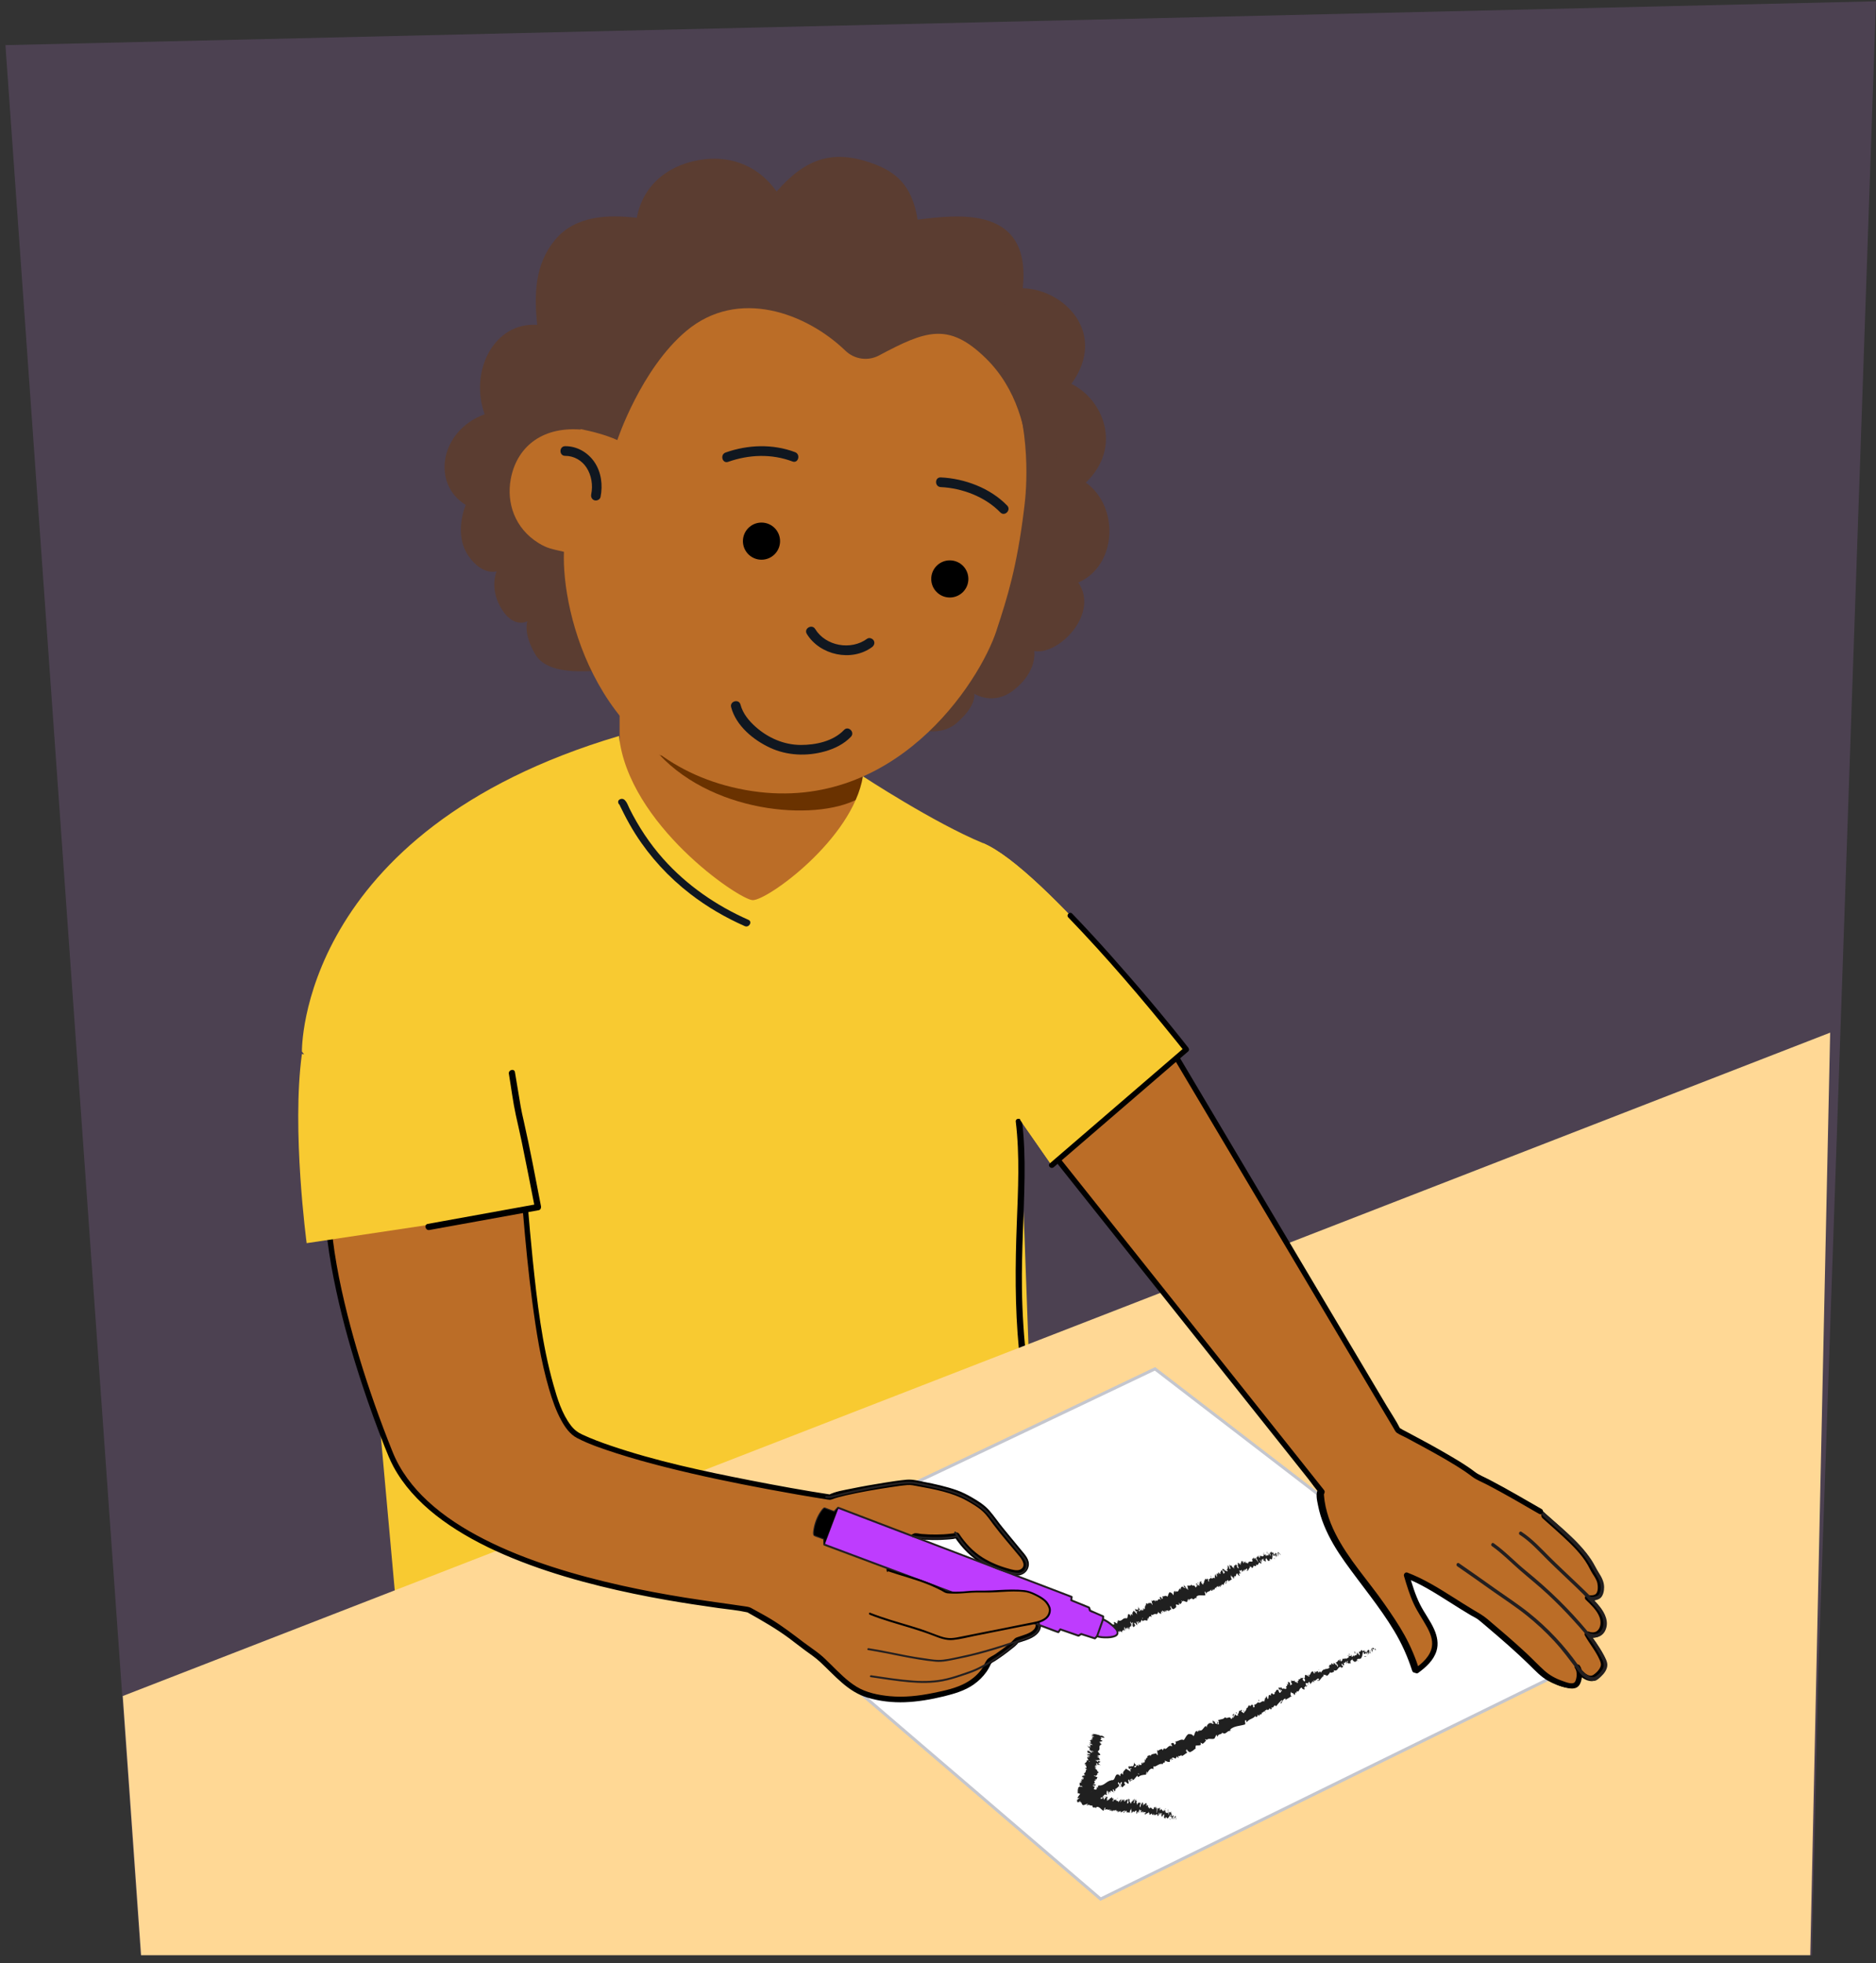
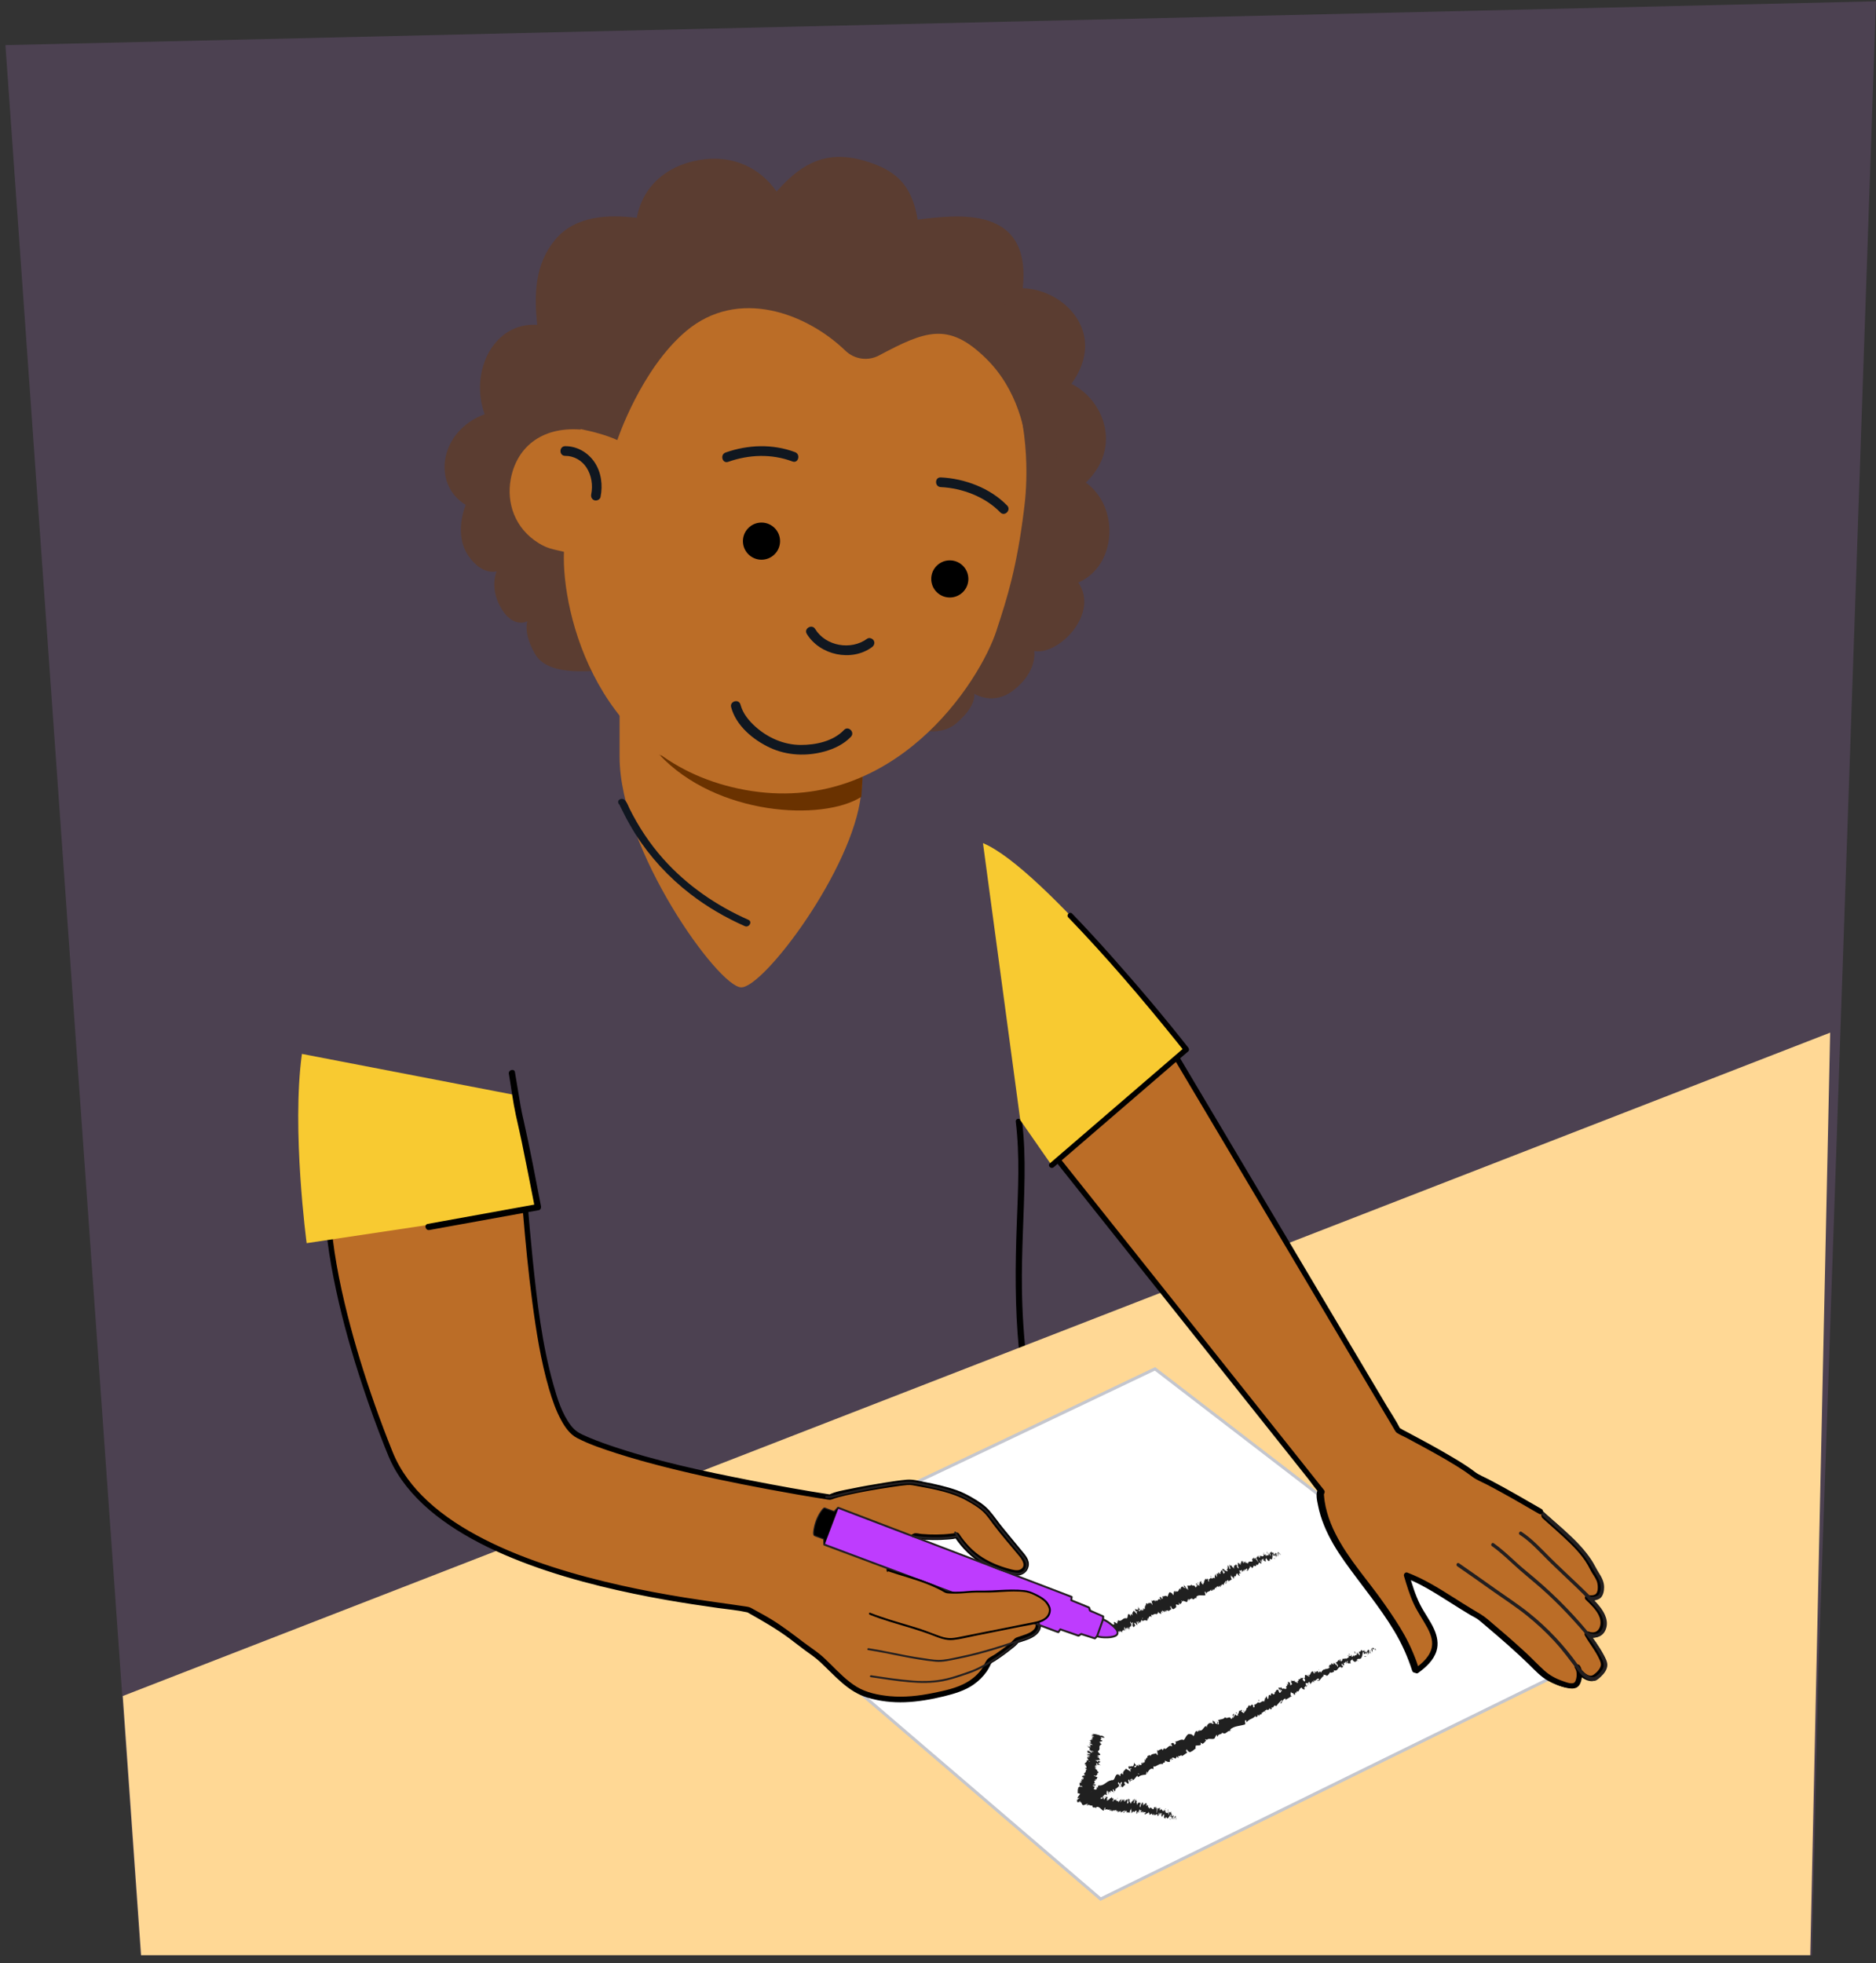
<svg xmlns="http://www.w3.org/2000/svg" id="Voorgrond" viewBox="0 0 690 722.11">
  <rect x="0" y="0" width="690" height="722.11" fill="#333333" stroke="none" />
  <defs>
    <style>
      .cls-1 {
        fill: #be3cfe;
      }

      .cls-2 {
        fill: #bb6d27;
      }

      .cls-3 {
        fill: #231f20;
      }

      .cls-4 {
        fill: #ffd895;
      }

      .cls-5 {
        fill: none;
        stroke: #231f20;
        stroke-width: .36px;
      }

      .cls-5, .cls-6 {
        stroke-miterlimit: 10;
      }

      .cls-7 {
        fill: #101720;
      }

      .cls-8 {
        fill: #6a3200;
      }

      .cls-9 {
        fill: #f8ca31;
      }

      .cls-10 {
        fill: #dc96fe;
        opacity: .15;
      }

      .cls-11 {
        fill: #202020;
      }

      .cls-6 {
        fill: #fff;
        stroke: #c4c6ce;
        stroke-width: 1.11px;
      }

      .cls-12 {
        fill: #5b3d31;
      }
    </style>
  </defs>
  <polygon class="cls-10" points="2 16.6 44.39 615.61 51.72 719.17 666.42 719.17 668.75 615.61 690 .48 2 16.6" />
  <path class="cls-2" d="M317.39,276.03v2.43c0,4.8-.23,9.46-.74,13.94-3,27.26-35.62,70.76-44.01,70.76s-44.75-50.73-44.75-84.7v-16.95c8.39,8.11,19.74,14.91,32.92,19.03,21.84,6.82,43.16,4.56,56.57-4.51Z" />
  <g>
    <path class="cls-12" d="M193.97,228.51s-5.37,3.01-9.99-5.41c-3.95-7.2-1.31-12.97-1.31-12.97,0,0-5.11,1.72-10.22-5.45-5.89-8.28-1.14-18.95-1.14-18.95-12.67-7.7-9.57-27.33,6.95-33.35-5.71-15.81,3.41-33.99,19.33-32.88-1.17-11.09-.93-22.3,6.6-31.32,7.53-9.02,19.69-9.26,30.03-8.06,2.4-13.01,12.92-20.2,24.97-21.54,10.54-1.17,20.12,2.87,26.45,11.87,10.87-12.44,21.11-15.79,36.32-9.95,9.28,3.56,13.75,9.46,15.55,20.29,14.81-1.82,41.93-5.42,38.67,25.23,15.25.36,31.37,16.61,17.87,35.19,11.36,5.42,19.17,22.93,5.32,36.29,12.55,9,11.37,30.65-2.76,36.75,7.93,11.77-7.63,26.98-16.22,25.18,0,0,1.39,7.46-7.65,14.48-7.49,5.81-14.4,1.24-14.4,1.24,0,0,1.06,4.28-6.53,10.83-6.77,5.85-17.22,1.69-19.23.13-1.38-1.08-70.8-7.6-111.49-14.35-1.29-.21-1.74-4.97-2.99-4.93-6.31.19-17.27.62-21.27-6.25-4.53-7.79-2.85-12.05-2.85-12.05Z" />
    <path class="cls-8" d="M242.46,277.71c39.85,7.88,62.14,8.04,75.17-2.44,0,0,0,4.79-.24,8.58-.24,3.79-.58,9.24-.58,9.24-14.3,9.07-53.25,6.98-74.34-15.56v.17Z" />
    <path class="cls-2" d="M366.56,231.8c-6.15,19.01-37.99,68.61-92.42,58.76-54.42-9.85-67.63-65.16-66.72-87.6-4.17-.99-6.1-1.18-9.39-3.25-8.77-5.46-11.75-14.81-10.19-23.41,2.05-11.34,10.9-19.41,25.67-18.31h.01c.15-.54,16.12-81.7,96.3-67.19,80.18,14.51,66.94,95.04,66.8,96.63h.01c-2.61,21.17-6.12,32.33-10.08,44.37Z" />
    <path class="cls-12" d="M376.54,121.45c.66-3.67-24.12-26.2-24.12-26.2l-41.74-14.61-44.21-.94s-31.11,12.41-31.77,16.08c-.66,3.67-21.61,23.33-21.61,23.33l-6.77,37.42c-.02.11,12.51,1.57,20.73,5.34,0,0,8.67-26.15,25.41-40.17,18.97-15.89,44.02-6.64,58.48,7.29,3.35,3.22,8.31,3.92,12.41,1.73,17.1-9.11,25.51-12.36,39.2,1.02,23.23,22.69,13.61,61.27,15.47,55.95,11.2.05,11.21,3.69,11.21,3.69l-.62-40.5s-12.73-25.75-12.06-29.42Z" />
    <path class="cls-7" d="M296.74,233.15c4.81,7.86,16.47,10.38,23.98,4.88.77-.57,1.16-1.54.64-2.44-.45-.76-1.66-1.21-2.44-.64-5.92,4.34-15.22,2.74-19.1-3.6-1.19-1.95-4.28-.16-3.07,1.8h0Z" />
    <path class="cls-7" d="M268.92,260.11c1.8,6.84,8.17,12.08,14.35,14.94s13.4,3.2,20.06,1.34c3.56-1,7.06-2.68,9.64-5.39,1.58-1.66-.93-4.18-2.52-2.52-3.98,4.18-10.46,5.56-16.03,5.52-6.13-.04-11.92-2.6-16.48-6.64-2.5-2.22-4.72-4.92-5.59-8.2-.58-2.21-4.02-1.27-3.43.95h0Z" />
    <circle cx="280.08" cy="199.04" r="6.83" />
    <circle cx="349.34" cy="212.94" r="6.83" />
    <path class="cls-7" d="M267.82,169.87c7.7-2.71,15.96-3.03,23.66-.13,2.15.81,3.07-2.63.95-3.43-8.22-3.1-17.32-2.77-25.55.13-2.15.76-1.22,4.2.95,3.43h0Z" />
    <path class="cls-7" d="M346.01,179.16c7.87.36,16.38,3.58,21.91,9.31,1.59,1.65,4.11-.87,2.52-2.52-6.19-6.41-15.64-9.95-24.43-10.35-2.29-.1-2.29,3.46,0,3.56h0Z" />
    <path class="cls-7" d="M207.88,167.67c3.14-.02,6.08,1.64,7.8,4.25,1.9,2.88,2.45,6.56,1.77,9.92-.19.94.27,1.92,1.24,2.19.88.24,2-.3,2.19-1.24.88-4.35.27-9.16-2.27-12.87-2.43-3.54-6.4-5.84-10.74-5.81-2.29.02-2.3,3.58,0,3.56h0Z" />
  </g>
-   <path class="cls-9" d="M361.54,310.11c-18.17-7.52-44.15-24.57-44.15-24.57-3.81,23.17-35.42,45.88-40.62,45.54s-45.66-27.93-49.11-60.37c-118.06,35.01-116.61,116.06-116.61,116.06l56.43,73.51-34.42-9.6,15.73,174.13,231.76-67.69-5.29-145.13,11.57,16.63,49.49-42.63s-52.43-66.64-74.78-75.89Z" />
  <path d="M373.61,412.61c1.5,12.42.84,24.95.37,37.41-.59,15.38-.72,30.75.77,46.1,1.07,11.02,2.87,21.96,5.28,32.77.33,1.46,2.57.84,2.24-.62-3.99-17.9-6.16-36.11-6.4-54.45-.18-13.64.79-27.24.97-40.87.09-6.79-.09-13.59-.91-20.34-.18-1.47-2.51-1.49-2.33,0h0Z" />
  <polygon class="cls-4" points="665.82 719.14 673.14 379.82 45.15 623.82 51.89 719.14 665.82 719.14" />
  <path class="cls-6" d="M264.81,578.49c3,0,160-75,160-75l147,113-167,82-140-120Z" />
  <path class="cls-7" d="M229.39,296.29c-.56.25-1.27-.01-1.47-.13-.17-.1-.19-.32-.05-.05.11.23.25.44.36.67.4.77.77,1.55,1.16,2.33,1.33,2.65,2.78,5.24,4.37,7.74,5.36,8.42,12.2,15.83,20.1,21.93,6.17,4.77,12.93,8.71,20.07,11.86,1.56.69,2.92-1.62,1.35-2.31-11.89-5.25-22.72-12.73-31.38-22.47-4.95-5.57-9.06-11.8-12.38-18.47-.64-1.29-1.5-4.27-3.47-3.41-1.57.69-.21,3,1.35,2.31h0Z" />
  <g>
    <g>
      <path class="cls-2" d="M541.63,542.32c11,5.63,15.25,8.2,24.21,13.38,7.4,6.83,16.48,13.83,19.8,20.92.81,1.74,2.21,3.19,2.74,5.03.53,1.85.37,4-.88,5.45,0,0-1.95,1.07-3.58.54l1.57,1.57c1.56,1.67,3.16,3.41,3.87,5.58.71,2.17.25,4.9-1.66,6.14,0,0-1.63,1.04-3.92.09l.81,1.44c1.37,1.7,4.76,7.03,5.22,9.16s-2.1,4.76-4.05,5.74c-2.87-.12-4.63-2.08-6.27-4.44,1.1,1.37.76,5.98-.77,6.76-1.54.78-6.8-1.04-9.59-2.8-1.89-1.2-3.46-2.82-5.05-4.4-6.07-6.04-12.61-11.57-19.15-17.1l-.82-.66c-8.57-4.67-18.33-12.17-27.47-15.57,1.85,6.3,3.13,10.27,6.69,15.79,4.3,6.68,6.58,12.44-2.95,19.3-3.21-10.14-7.2-16.04-13.27-24.77-4.43-6.37-9.55-12.25-13.8-18.74-4.25-6.49-7.65-13.8-8.08-21.54l.31-.69" />
      <path d="M541.13,543.19c7.51,3.85,14.85,7.96,22.14,12.18,1.01.58,1.96,1.13,2.82,1.92.98.89,1.97,1.77,2.96,2.65,1.94,1.72,3.88,3.43,5.78,5.19,3.38,3.13,6.82,6.46,9.15,10.48.6,1.03,1.07,2.12,1.71,3.13.72,1.13,1.52,2.23,1.82,3.56.23,1.05.34,3.12-.55,3.97-.6.57-2.07.6-2.78.42-.96-.24-1.69.96-.97,1.67,1.93,1.91,4.18,3.9,5.12,6.51.55,1.55.53,3.58-.69,4.82-.96.98-2.4.81-3.6.37-.85-.31-1.53.76-1.13,1.47,1.75,3.1,4.09,5.84,5.51,9.14.38.89.58,1.64.16,2.57-.51,1.12-1.5,2.09-2.51,2.78-2.05,1.4-4.72-2.17-5.72-3.59l-1.73,1.01c.85,1.2.68,3.63,0,4.88-.74,1.36-3.56.12-4.63-.25-2.46-.84-4.7-2.06-6.64-3.79-2.31-2.06-4.42-4.34-6.69-6.45-4.64-4.33-9.47-8.43-14.31-12.53-1.64-1.39-3.44-2.35-5.28-3.46-2.48-1.48-4.91-3.04-7.35-4.58-5.39-3.4-10.84-6.8-16.82-9.06-.72-.27-1.43.55-1.23,1.23,1.01,3.42,2.04,6.84,3.52,10.1,1.39,3.06,3.33,5.76,4.94,8.7,1.19,2.18,2.23,4.69,1.82,7.23-.55,3.43-3.43,5.99-6.09,7.93l1.47.6c-1.4-4.38-3.17-8.63-5.4-12.67-2.19-3.97-4.76-7.71-7.35-11.44-6.01-8.67-13.36-16.53-18.12-26.01-1.25-2.49-2.31-5.08-3.06-7.77-.39-1.37-.7-2.77-.91-4.18-.11-.69-.15-1.39-.23-2.08-.04-.36-.08-.36.13-.83.53-1.16-1.2-2.18-1.73-1.01-.8,1.76-.24,3.86.12,5.72.49,2.53,1.26,5,2.24,7.39,1.95,4.79,4.65,9.2,7.64,13.4,6.04,8.49,12.77,16.45,18.15,25.4,2.77,4.61,4.95,9.48,6.59,14.61.18.56.92,1,1.47.6,2.83-2.07,5.68-4.6,6.75-8.06.83-2.68.27-5.44-.83-7.94-1.43-3.25-3.66-6.08-5.24-9.26-1.74-3.49-2.86-7.23-3.96-10.96l-1.23,1.23c5.95,2.25,11.37,5.71,16.72,9.09,2.61,1.65,5.21,3.31,7.87,4.88.97.57,2.06,1.04,2.93,1.74,1.09.88,2.15,1.81,3.23,2.72,5.26,4.46,10.47,8.98,15.4,13.8,2.15,2.11,4.22,4.38,6.89,5.86,2.11,1.16,4.49,2.13,6.87,2.52,2.02.33,3.6-.03,4.36-2.09.66-1.79.87-4.58-.3-6.23-.74-1.04-2.47-.05-1.73,1.01,1.63,2.31,3.72,4.73,6.77,4.91,1.32.08,2.68-1.24,3.52-2.15.96-1.03,1.86-2.36,1.93-3.82.11-2.31-1.73-4.83-2.88-6.7s-2.33-3.38-3.33-5.14l-1.13,1.47c1.49.55,3.28.65,4.69-.19,1.83-1.09,2.6-3.45,2.45-5.48-.28-3.9-3.42-6.78-6.03-9.38l-.97,1.67c1.56.4,3.95.14,4.95-1.3,1.34-1.93,1.33-4.58.47-6.69-.45-1.1-1.13-2.07-1.76-3.07-.66-1.05-1.14-2.19-1.78-3.26-1.29-2.15-2.91-4.1-4.6-5.94-3.8-4.11-8.12-7.72-12.28-11.45-.97-.87-1.87-1.82-3.01-2.47s-2.19-1.27-3.28-1.9c-1.84-1.06-3.67-2.13-5.52-3.18-4.84-2.75-9.75-5.36-14.71-7.89-1.14-.59-2.16,1.14-1.01,1.73h0Z" />
    </g>
    <g>
      <path class="cls-3" d="M566.09,556.38c5.43,5,11.36,9.62,16.1,15.32,2.12,2.56,3.58,5.47,5.3,8.29,1.01,1.66,1.62,3.6,1,5.52-.21.65-.46,1.24-1.1,1.49-.84.33-1.72.47-2.6.25-.8-.2-1.14,1.03-.34,1.23,1.23.31,2.97.18,4.04-.59,1.17-.83,1.53-2.79,1.51-4.11-.02-1.94-.84-3.54-1.86-5.14s-1.82-3.4-2.91-5.01c-4.78-7.12-12-12.42-18.25-18.17-.6-.56-1.51.34-.9.9h0Z" />
      <g>
        <path class="cls-2" d="M580.19,613.15c1.1,1.37.76,5.98-.77,6.76-1.54.78-6.8-1.04-9.59-2.8-1.89-1.2-3.46-2.82-5.05-4.4-6.07-6.04-12.61-11.57-19.15-17.1l-.82-.66c-8.57-4.67-18.33-12.17-27.47-15.57,1.85,6.3,3.13,10.27,6.69,15.79,4.3,6.68,6.58,12.44-2.95,19.3-3.21-10.14-7.2-16.04-13.27-24.77-4.43-6.37-9.55-12.25-13.8-18.74-4.25-6.49-7.65-13.8-8.08-21.54l.31-.69-107.24-134.8,45.57-38.71,89.67,150.91s21.91,11.28,28.1,16.42c11,5.63,15.25,8.2,24.21,13.38" />
        <path d="M579.33,613.65c.85,1.2.68,3.63,0,4.88-.74,1.36-3.56.12-4.63-.25-2.46-.84-4.7-2.06-6.64-3.79-2.31-2.06-4.42-4.34-6.69-6.45-4.64-4.33-9.47-8.43-14.31-12.53-1.64-1.39-3.44-2.35-5.28-3.46-2.48-1.48-4.91-3.04-7.35-4.58-5.39-3.4-10.84-6.8-16.82-9.06-.72-.27-1.43.55-1.23,1.23,1.01,3.42,2.04,6.84,3.52,10.1,1.39,3.06,3.33,5.76,4.94,8.7,1.19,2.18,2.23,4.69,1.82,7.23-.55,3.43-3.43,5.99-6.09,7.93l1.47.6c-1.4-4.38-3.17-8.63-5.4-12.67-2.19-3.97-4.76-7.71-7.35-11.44-6.01-8.67-13.36-16.53-18.12-26.01-1.25-2.49-2.31-5.08-3.06-7.77-.39-1.37-.7-2.77-.91-4.18-.11-.69-.15-1.39-.23-2.08-.04-.36-.08-.36.13-.83s.15-.83-.16-1.21c-.96-1.2-1.91-2.4-2.87-3.61-2.6-3.27-5.21-6.54-7.81-9.82-3.85-4.84-7.7-9.68-11.55-14.52-4.67-5.87-9.34-11.75-14.02-17.62-5.14-6.46-10.29-12.93-15.43-19.39-5.19-6.53-10.39-13.05-15.58-19.58-4.84-6.09-9.68-12.17-14.53-18.26-4.09-5.14-8.18-10.29-12.28-15.43-2.94-3.7-5.88-7.4-8.83-11.1-1.36-1.71-2.62-3.72-4.18-5.25-.07-.07-.12-.15-.18-.22v1.41c5.13-4.36,10.26-8.71,15.38-13.07,8.18-6.95,16.36-13.89,24.53-20.84,1.88-1.6,3.77-3.2,5.65-4.8l-1.57-.2c1.16,1.95,2.32,3.91,3.48,5.86,3.09,5.19,6.17,10.39,9.26,15.58,4.39,7.39,8.78,14.78,13.18,22.17,5.14,8.65,10.27,17.29,15.41,25.94,5.27,8.87,10.54,17.73,15.81,26.6,4.78,8.05,9.57,16.11,14.35,24.16,3.74,6.3,7.49,12.6,11.23,18.9,2.08,3.5,4.16,7.01,6.25,10.51.32.55.61,1.22,1.14,1.59,1.02.7,2.27,1.18,3.36,1.76,2.27,1.2,4.54,2.42,6.79,3.66,5.08,2.79,10.18,5.61,14.99,8.85.88.59,1.71,1.23,2.56,1.86,1.67,1.25,3.83,2.06,5.68,3.04,3.19,1.68,6.36,3.41,9.5,5.2,3.13,1.78,6.24,3.6,9.36,5.4,1.12.65,2.12-1.08,1.01-1.73-6.36-3.68-12.71-7.37-19.22-10.79-1.73-.91-3.79-1.66-5.32-2.86-.86-.67-1.75-1.3-2.65-1.91-2.31-1.55-4.69-2.98-7.1-4.38-4.82-2.82-9.73-5.49-14.67-8.1-.73-.38-1.46-.77-2.19-1.15-.24-.12-.81-.58-1.09-.57.16,0,.39.59.11.03-1.41-2.82-3.27-5.51-4.88-8.22-3.41-5.73-6.81-11.47-10.22-17.2-4.6-7.73-9.19-15.47-13.79-23.2-5.19-8.74-10.39-17.48-15.58-26.22-5.2-8.75-10.4-17.51-15.6-26.26l-13.85-23.31c-3.44-5.79-6.88-11.59-10.32-17.38-1.67-2.82-3.31-5.67-5.03-8.46-.08-.12-.15-.25-.22-.37-.35-.59-1.08-.62-1.57-.2-5.13,4.36-10.26,8.71-15.38,13.07-8.18,6.95-16.36,13.89-24.53,20.84-1.88,1.6-3.77,3.2-5.65,4.8-.44.38-.31,1.02,0,1.41.96,1.2,1.91,2.4,2.87,3.61,2.6,3.27,5.21,6.54,7.81,9.82,3.85,4.84,7.7,9.68,11.55,14.52,4.67,5.87,9.34,11.75,14.02,17.62,5.14,6.46,10.29,12.93,15.43,19.39,5.19,6.53,10.39,13.05,15.58,19.58,4.84,6.09,9.68,12.17,14.53,18.26,4.09,5.14,8.18,10.29,12.28,15.43,2.94,3.7,5.88,7.4,8.83,11.1,1.36,1.71,2.63,3.7,4.18,5.25.07.07.12.15.18.22l-.16-1.21c-.8,1.76-.24,3.86.12,5.72.49,2.53,1.26,5,2.24,7.39,1.95,4.79,4.65,9.2,7.64,13.4,6.04,8.49,12.77,16.45,18.15,25.4,2.77,4.61,4.95,9.48,6.59,14.61.18.56.92,1,1.47.6,2.83-2.07,5.68-4.6,6.75-8.06.83-2.68.27-5.44-.83-7.94-1.43-3.25-3.66-6.08-5.24-9.26-1.74-3.49-2.86-7.23-3.96-10.96-.41.41-.82.82-1.23,1.23,5.95,2.25,11.37,5.71,16.72,9.09,2.61,1.65,5.21,3.31,7.87,4.88.97.57,2.06,1.04,2.93,1.74,1.09.88,2.15,1.81,3.23,2.72,5.26,4.46,10.47,8.98,15.4,13.8,2.15,2.11,4.22,4.38,6.89,5.86,2.11,1.16,4.49,2.13,6.87,2.52,2.02.33,3.6-.03,4.36-2.09.66-1.79.87-4.58-.3-6.23-.74-1.04-2.47-.04-1.73,1.01h0Z" />
      </g>
      <path class="cls-3" d="M558.99,564.52c3.96,2.58,6.99,6.03,10.32,9.33,3.38,3.35,6.89,6.57,10.32,9.88,1.74,1.68,3.47,3.38,5.14,5.14,1.48,1.55,3.08,3.11,4.1,5.01.93,1.74,1.3,4.05.14,5.78-1.02,1.53-2.75,1.57-4.37.98-.77-.28-1.11.95-.34,1.23,2.42.89,4.97.29,6.13-2.15,1.46-3.09-.05-6.33-2.04-8.76-2.67-3.27-5.83-6.19-8.88-9.1-3.22-3.08-6.49-6.1-9.64-9.24s-6.33-6.64-10.25-9.19c-.69-.45-1.33.65-.64,1.1h0Z" />
      <path class="cls-3" d="M548.77,568.71c3.69,2.61,6.83,5.83,10.22,8.79s6.95,5.78,10.27,8.88c3.37,3.15,6.61,6.44,9.69,9.86,2.65,2.94,5.36,5.93,7.53,9.26.88,1.36,1.72,2.75,2.46,4.19.77,1.51,1.37,2.82.4,4.42-.53.88-1.29,1.65-2.11,2.26-.95.71-1.73.61-2.8.11-1.8-.85-2.96-2.58-4.07-4.15-5.03-7.1-11.04-13.5-17.83-18.95-3.94-3.17-8.19-5.93-12.32-8.85-4.52-3.19-9.01-6.42-13.58-9.54-.68-.47-1.32.64-.64,1.1,4.31,2.95,8.55,5.99,12.81,9,4.17,2.95,8.49,5.74,12.49,8.92,3.69,2.94,7.16,6.15,10.36,9.61,3.19,3.44,5.87,7.19,8.72,10.9,1.07,1.4,2.34,2.69,4.02,3.32.62.23,1.55.53,2.22.38.77-.16,1.64-1.01,2.21-1.53,1.2-1.1,2.39-2.67,2.36-4.38-.03-1.32-.83-2.67-1.44-3.8-1.69-3.15-3.75-5.97-6.03-8.71-3.2-3.83-6.59-7.5-10.13-11.01-3.92-3.88-8.05-7.52-12.32-11.01-4.04-3.3-7.59-7.13-11.86-10.15-.67-.48-1.31.63-.64,1.1h0Z" />
    </g>
  </g>
  <path class="cls-9" d="M375.26,412l11.57,16.63,49.49-42.63s-52.43-66.64-74.78-75.89" />
  <g>
    <path class="cls-11" d="M432.55,669.16c.06-.17.13-.58.03-.52l-.19.68.16-.16Z" />
    <path class="cls-11" d="M432.24,667.77c-.16.32-.39.88-.45,1.53.23-.65.2-.36.45-1.13.1-.06.1.25.04.5.06-.17.1.18.23-.25,0-.56-.14-.6-.36-.19,0-.16.06-.33.1-.46Z" />
    <path class="cls-11" d="M424.36,665.12l.04.09s-.02-.08-.04-.09Z" />
    <path class="cls-11" d="M419.42,663.76s.07-.07.08-.14c-.04.04-.08.07-.08.14Z" />
    <path class="cls-11" d="M418.72,662.83s.03.04.04.06c0-.07-.02-.11-.04-.06Z" />
    <path class="cls-11" d="M424.36,665.12l-.09-.24c-.05.22.04.18.09.24Z" />
    <path class="cls-11" d="M430.8,669.22s.07-.09.11-.17c-.03.03-.06.05-.08.06,0,.04-.02.07-.03.11Z" />
    <path class="cls-11" d="M426.68,664.99h.04c.03-.07.06-.16.09-.27l-.13.27Z" />
    <path class="cls-11" d="M428.4,665.21s-.16.55-.23.8c.07-.24.12-.35.16-.39.02-.11.04-.25.06-.42Z" />
    <path class="cls-11" d="M430.89,666.77l.06-.07s-.04.05-.06.07Z" />
    <path class="cls-11" d="M425.49,664.63c.01-.09.02-.17.03-.21-.01.07-.02.15-.03.21Z" />
    <path class="cls-11" d="M401.19,639.41s.07.02.1.02c-.06-.02-.1-.04-.1-.02Z" />
    <polygon class="cls-11" points="404.53 638.13 404.56 638.16 404.88 638.24 404.53 638.13" />
    <path class="cls-11" d="M417.3,661.78s0,0,0,.01c.05-.06.03-.05,0-.01Z" />
    <path class="cls-11" d="M402.95,659.42c-.05.53-.3.64-.32,1.24.06-.23.31-.89.32-1.24Z" />
    <path class="cls-11" d="M430.77,669.14s-.05,0-.07,0c.03.03.05.03.07,0Z" />
    <path class="cls-11" d="M402.63,660.67h0s0,.06,0,.06c0-.03,0-.04,0-.06Z" />
    <path class="cls-11" d="M413.62,661.42c-.01.1-.01.19-.01.26.01-.06.02-.14.01-.26Z" />
    <path class="cls-11" d="M416.14,662.78l-.05-.09c.02.06.03.08.05.09Z" />
    <path class="cls-11" d="M412.06,661.98c-.03-.05-.02-.14-.09-.07,0,.03,0,.05,0,.07.03-.08.06-.11.09,0Z" />
    <path class="cls-11" d="M410.61,661.7s0,.08,0,.12l.05-.02-.06-.1Z" />
    <path class="cls-11" d="M400.46,643.86c.17,0,.36.03.54.05-.42-.07-.52-.32-.54-.05Z" />
    <path class="cls-11" d="M430.87,668.89c-.04.15-.06.22-.09.24.02,0,.04-.01.05-.02.02-.09.04-.17.04-.22Z" />
    <path class="cls-11" d="M411.1,666.59l-.21-.13c.05.07.13.12.21.13Z" />
    <path class="cls-11" d="M398.14,654.23l-.06-.07s0,.04.06.07Z" />
    <path class="cls-11" d="M410.18,666.42c0-.21-.02-.34-.05-.43-.02.04-.04.08-.06.15l.11.28Z" />
    <path class="cls-11" d="M401,643.91h0s0,0,0,0Z" />
    <path class="cls-11" d="M399.97,642.08c-.07.21.73.28,1.15.42.16.31-.59-.01-1-.01.16.21.84.5.78.61-.13-.02-.18,0-.33-.07.57.31-.09.52.63.9-.07,0-.14,0-.2-.02.39.06.78.14,1.06.21,0,.1.44.29-.07.21.03-.06-.17-.11-.32-.17l.19.15c-.74-.07-.22-.2-.75-.32.19.25.73.63.49.73-.71-.13-.15-.41-.83-.35l.32-.17c-1.15-.08.11-.13-1.11-.24-.28.26.28.43,0,.7.37.16.58.11.96.27.6.61-1.85-.06-.99.48.45.19,1.33.43.81.55l-.78-.26c-.15.28,1.1.44.49.63-.3-.13-.21-.3-.31-.27-.68.06.42.25.38.41l-.71-.13c.04.35.46.82.51,1.21-.21-.07-.41-.18-.65-.15.25.53-.31.94-.83,1.28l.57.31s-.29,0-.4-.06c-.27.12.38.1.6.23.02.11-.38.05-.55-.06.45.42.91,1.11.19,1.27l-.17-.1c-.3.19,1.18.57.56.66l-.1-.07c-.39.47.03,1.19-.98,1.38.86.28-.51.43.7.75-.68.16-.87.03-1.38.36-.08.1.72.35.82.52l-.64-.14.62.35-.79-.08.13.17s.31-.05.49,0c.24.27-.56.4-.89.33l.43.61c-.25-.07-.32-.17-.47-.28.59.41-.68-.11-.14.27.15,0,.38.11.5.14-.41.03-.48.3-.36.54l-.43-.14c-.2.34.03.81-.07,1.22.24-.1.99.11,1.04.25l-.69-.11c.4.17.28-.07.76.21-.11.13-.79-.08-.99-.21.06.08.13.15.18.29-.21-.02-.3-.12-.55-.2.39.21-.83.5-.13.81h-.21c-.19.79-.02,1.12-.12,1.72.64-.1.44.16.93.2-.29.41-.92,1.05-.99,1.55.26.2.55-.15.93-.19-.63.3-.69.77-1.08.74-.03.46-.05.66.14,1,.1-.03.28-.06.49-.1.18-.19.22-.28.48-.42.22-.05,0,.23-.3.44l-.1.04c.85-.25.83.15,1,.55.14.39.45.77,1.19.34l-.08.04c.38-.13.73-.26,1.06-.4.26.15-.42.33-.38.69.65-.34.9-.25,1.16-.13.25.12.51.28.89.05,0,.41.23.65.28.74.1.1.24.1.38.07.29-.05.6-.16.69.38l.05-.38c.17-.34.08.24.14.34.05-.29-.04-.35.06-.54.93-.28,1.64.88,2.44,1.39.3.16.55-1.89.78-.92l-.25.67c.8-.7,1.3.28,2.06-.3-.07.15-.11.36-.17.34.03.53.48.12.57-.29.09.07-.05.37-.03.59.07.32.46-.57.43-.06,0,.08-.07.16-.1.19.13-.23.39.14.42-.45.18.32.5-.17.62.21.25-.62.34.39.56-.52-.2.94.26.84.5.43-.1.28.07.32-.06.7.17.02.36-.12.43-.62.09,1.19.8-.79.7.7.6-.41,1.14-.66,1.63-.79-.2.94-.52,0-.69.99.51-.3.91-1.06,1.29-.75.09.15-.14.4-.21.55.5-.3.81.25,1.29-.19-.02.09-.08.18-.13.24.08-.02.15.17.22-.26l-.1.1c0-.64.55-1.24.63-1.56-.37,1.2.32.38-.19,1.89.07-.07.17-.26.21-.55.06.1.05.27-.09.58.32-.18.31-.65.55-.6-.04.21-.11.28-.18.52.2-.38.41-.76.58-.54-.04.12-.04.29-.11.27.37,0,.81-.96,1.13-.49-.29.88.07.32-.06,1.11l.25-.19v-.39c.17.05.44-.49.55-.2l-.2.29.37-.08-.14-.33c.26-.37.17-.99.37-.73-.06.07.18.05.19.52h0c.14-.23.28-.47.38-.25-.01.26-.2.86-.21,1.03.22-.63.46-.1.71-.77-.07.16-.15.56-.15.65l.18-.51c.05.19.05.27-.03.59.24.15.11-1,.33-.52-.03.04-.04.12-.1.19.26.28.65-.22.88.09-.07.8-.28.14-.32.82.43-.06,1.02-.78,1.37-.52l-.06-.1c.27-1.1.18.6.48.12-.06.07-.18.6-.15.48.23.23.6-.17,1.07-.44l-.11.28c.11.28.39.23.53.39.11-.27.19-.21.22-.63.21,1.72,1.17-.67,1.37.77-.06,0-.18.22-.14.23l.45-.18c.06-.49,0-.3,0-.69.11-.28.26-.48.36-.46-.24.28-.15.77-.12,1.06.02-.15.07-.31.1-.46.04.9.22-.96.39-.33l-.06.25c.13-.11.29-.42.39-.33-.06.57-.16.24-.26.7.17,0,.52-.99.56-.41-.1.14-.2.13-.29.27.03.69.08.52.18.65v-.02s.2.35.2.35l-.03-.19c.48-1.41.46-.19.92-1.09-.44.85-.15.51-.29,1.14.03.19.1.41.04.58.23-.49.13.44.46-.27-.03.2.13.05,0,.55.2-.13.03-.36.09-.61.39-.65.44.96.99.08.39-.33.59-1.01.95-1.29.04.34-.23.73-.23.73.1.33.23.3.43.1-.07.17-.06.33-.06.57.13-.03.23-.73.33-.39-.07.22-.18.58-.28.79.18-.16.39-.51.58-.67-.03.36-.19.52-.29.74.2-.13.49-.24.65-.79l-.07-.22c.07-.02-.06.49-.13.58-.23.41-.17-.23-.14-.44l.13-.11c.12-1.21-.46.11-.66,0l.26-.85-.36.68c0-.24.06-.73.19-.84-.07-.46-.19.28-.23-.22,0-.08.02-.12.04-.15l-.2.23c.06-.18.1-.62.16-.47-.17-.55-.56.57-.53-.11l.03-.05c-.43.22-.16.63-.58,1.32l.12-1.61-.16.63s-.1-.09-.04-.34c-.23.41-.03.28-.19.68-.07-.62-.56.17-.4-.85-.16.47.1.41-.16.71.16-1.1-.26.14-.33-.39.16-.55.26-.22.19-.76-.29.93-.29-.27-.46-.12-.15.76-.37.26-.66.46.06-.25-.37-.5-.53-.82l.03-.13c-.19.76-.39.57-.59.69.1-.46.16-.63.29-.82l-.16-.03c-.08.24-.16.36-.28.43l.15-.56c-.21,0-.55.59-.74.16-.12.53-.08,1.53-.43,1.83.05-.29.13-.79.23-.89-.03.03-.13.22-.16.09l.21-.46c-.08-.24-.14.39-.23.33.08-.41-.01-.31.06-.63.03-.04.05.19.12.03-.1-.1-.18-.37-.16-.69-.04.24-.11.55-.2.59-.21-.01.03-.51-.05-.75-.11.28-.18-.05-.3.57-.06-.01-.02-.3,0-.48-.16.25-.52-.02-.52.66l.02.05s-.01.01-.02.02h0,0c-.47.54-.66-.49-1.06-.3l.04-.21c-.25.19-.49.05-.73.46-.06-.01-.07-.41,0-.64-.19.12-.25.35-.42-.03.23-.33,0-.33.22-.23-.17-.22-.16-.56-.49-.04.18-.51-.03-.69-.16-.56l.07.41c-.13.06-.21-.01-.3-.07l.19-.68c-.26-.93-1.04,1.29-1.09-.19-.21.46.16.39-.05.94-.18-.13-.19-1.17-.25-1.18-.19-.44-.45.97-.68.65-.01.25-.11.92-.36,1.11-.18-.13-.04-1.09.12-1.26.05-.01.06.07.04.16.08-.08.18-.17.16-.45l-.07.24c-.05-.27-.32-.3-.18-.69-.19.21-.14.39-.06.54-.18-.41-.39-.09-.6-.38.01.14,0,.44-.04.43-.32-.38-.26.44-.54.5-.07-.41.23-.89-.09-.62-.11-.29.09-.66.2-.85-.33.43-.38-.4-.49-.51l.16-.18c-.1.1-.16.09-.22.08l-.03.51c-.06-.1-.12-.11-.08-.32-.14.31-.1.83-.34,1.25-.05-.27-.35.21-.25-.45.26.28.1-.67.37-.72-.06.07-.12.05-.18-.05,0-.08.04-.13.06-.17-.18-.64-.28.72-.58.64.11-.36.07-.72,0-.65.12.03-.06.63-.23.89-.14-.33-.25.17-.35.12l.09.16c-.11.36-.2.3-.36.39.04-.29.16-.17.14-.31-.28.62-.21-.74-.5-.34-.05-.27.13-.7.07-.88-.33.43-.15-.56-.48-.21-.03.51,0,.39-.26.84l.47-.27-.4.67c.12.03.32-.26.38-.16-.2.38-.17.26-.19.69-.02-.78-.42.37-.51-.17l.25-1.23c-.18-.61-.64.53-.96.15l.08.24c-.15.48-.25.02-.41.2.09-.41.04-.57.04-.84-.05.31-.27-.08-.47.73l-.06-.58c-.26-.28-.58,1.11-.84.91.18-.43.1-.75.36-1.03-.1-.02-.17-.12-.23.17,0-.27-.38.5-.39.09-.08.17-.17.6-.28.55,0-.09.04-.2.04-.2-.04.2-.23.24-.22.72-.05-1.34-.86-.07-.91-1.23-.24.1-.52.18-.72.17.04-.12.04-.21.07-.16-.19-.44-.4,1.15-.62.66-.02-.7.23-.33.18-.6.22-1.36-.4.11-.45-.72l.07-.07c-.07-.49-.48.44-.72.29,0,0,.04-.12.04-.2-.31.66-.69.82-.97.97.18-.52.17-.26.22-.81-.12.05-.14.87-.39.98-.01-.3-.12-.59-.03-1.17h.21c.04-.76-.27-.02-.36-.17l.08-.32c-.34.04-.5.86-.83.74v.25c-.36.78-.08-.49-.38.08l.1-.83c-.16.17-.59.71-.84.82.24-.59.56-.85.79-1.18-.12-.03-.43-.02-.57.37.06-.07.17-.26.19-.12-.28.62-.54.9-.78.84.35-1.59-.56-.53-.49-1.8-.55.51-.81-.42-1.33-.42-.06,1.28-.16,0-.37,1.29-.09.07-.12.04-.11-.04-.01-.27,0-.53.04-.78.1-.37.14-.26.23-.54-.03-.11.16-.53.29-.86-.18.44-.28.62-.23.45-.08.19-.16.38-.21.57-.21.31-.13.05,0-.21.11-.26.27-.51.04-.2l.25-.37c-.18.21,0,0-.92.88.11-.13.4-.44.49-.51.02-.07-.27.15-.57.31-.29.16-.59.26-.27,0l.39-.25s-.08.05-.13.08c-.2.12-.51.29-.2.07.16-.09.38-.22.4-.25-.13.08-.65.32-.42.16l.41-.2c.26-.18,0-.07-.32.03-.33.1-.73.19-.83.13,1.04-.36,1.4-.53,1.56-.58l.14-.03c.13-.04-.79-.03-1.1-.33.26-.01.41.05.53-.04.12-.09.19-.21.24-.33.11-.25.17-.54.5-.71-.18.03-.71-.18-.78-.28.21-.06-.56-.45.27-.23l-.02.03c.84.11.67-.16.73-.33l-1.09-.28c1.7-.08-.31-1.32,1.17-1.24-.25-.17-.21-.31-.46-.48l.58.14c.22-.27.33-.4.28-.81l.4.17c.09-.2-1.63-.66-1.62-.86l.89.14c.07-.37.93-.57.22-1.11.13.04.38.11.4.17.06-.17.75-.53-.47-.75.78.18.16-.36-.13-.64l.57.17c-.7-.34-.9-.39-1.05-.67.09-.04.47.06.31.1.35-.12-.51-.27-.15-.42l.35.17c.09-.18-.11-.21-.52-.42-.2-.17.23-.33.76-.23-.31-.1-.71-.3-.54-.38.2.03.31.1.37.13.47-.23-.56-.63.06-.72.19.04.29.05.35.04-.07.25-.15.45-.19.42.53.12.67-.06,1.37.27-.36-.26-1.17-.74-.87-.88.05,0,.11,0,.19.02l.05.03c.06-.03.02-.09-.06-.15.1-.04.18-.07.2-.13.45.08.29-.18.34-.28-.58-.13-.46-.24-.97-.22.05,0,.06.04.07.11.01.02.02.04.05.06l-.05-.02c0,.07,0,.16-.02.26-.28-.15-.51-.29-.16-.33-.36-.14-.73-.29-.91-.36.84.05,1.35-.12,1.85-.04-.25-.39-.04-.78-1.09-1.23-.12-.12.34-.03.52-.02.1.08.07.13.22.2-.24-.24.01-.55-.74-.77.4-.14.67.29.62-.05l.22.1c1.36-.32-1.72-1.43,0-1.74-.11.02-.16.04-.29.02.87-.6-.28-1.72.99-2.22.27-.16-.21-.3-.55-.52l.64.1-.67-.39c-.46-.44,1.66-.19.76-.82l-.43-.05c.11-.13-.14-.51.34-.38-.07-.03-.43-.15-.19-.15l.33.07-.48-.48c.3-.22,1.29.34,1.45-.04-.09-.18-.85-.64-1.09-.64-.03.06-.24.11-.57.03l-.14-.18c-.96-.25-1.92-.58-2.67-.41l.54.37-.48-.03.02-.2c-.47,0-.09.17.16.31-.25-.04-.43-.05-.54-.02l.87.44c-.38-.06-.73-.28-.97-.17.4.21.87.09,1.11.34-.46,0-.81-.11-.47.11-.25-.04-.4-.1-.5-.18.27.19.05.34.55.52-.57,0,.05.43-.86.2.21.09.67.37.68.49-1.05-.45-.16.38-1.32.06.95.37.32.62.8,1-.07-.03-.23-.1-.17-.11-.12.12-.42.1-.63.15.81.21.94.47,1.41.71-.82,0-.93-.33-1.69-.45.66.14.59.46,1.15.53-.52.02-.26.06-.95-.02,1.01.26.14.17.74.42-.55.08-.96-.17-.7.12-.33.03-.65-.24-.65-.24ZM400.54,647.59s-.01,0-.01,0c0-.05,0-.09,0-.11,0,.02,0,.06.02.12ZM400.45,648.02s.05-.11.07-.18c.21.03.41.1.39.14-.13-.05-.27.02-.45.04ZM404.69,648.05c.07.09-.05.08-.17.06,0-.03-.01-.08-.04-.13-.02,0-.05-.02-.07-.02.11.03.21.06.29.09Z" />
    <path class="cls-11" d="M403.96,647.75s-.03-.02-.04-.04c-.05,0-.1,0-.14.01l.18.07v-.04Z" />
    <path class="cls-11" d="M424.41,665.23v-.02s0,.05,0,.09c0-.03,0-.05,0-.07Z" />
    <polygon class="cls-11" points="397.96 653.68 398.11 653.72 397.99 653.65 397.96 653.68" />
    <path class="cls-11" d="M426.39,667.7c0,.05,0,.11,0,.16,0-.04,0-.09,0-.16Z" />
    <path class="cls-11" d="M427.39,668.03l.1.24c-.04-.13-.07-.2-.1-.24Z" />
    <path class="cls-11" d="M428.13,668.48c.03-.1.05-.18.06-.25h0s-.06.25-.06.25Z" />
    <path class="cls-11" d="M415.43,666.72s-.02,0-.04.02c-.09.1-.04.06.04-.02Z" />
    <path class="cls-11" d="M419.44,666.08c-.06.1-.12.2-.17.25.06.06.11.08.17-.25Z" />
    <path class="cls-11" d="M411.12,666.61h0s-.02-.01-.03-.02l.02.02Z" />
    <path class="cls-11" d="M419.09,666.29c.04.13.1.12.17.04-.05-.05-.1-.12-.17-.04Z" />
-     <path class="cls-11" d="M431.5,669.41l.03.03s.02-.07.02-.09l-.06.06Z" />
    <path class="cls-11" d="M431.55,669.35l.06-.06s-.04,0-.06.06Z" />
    <path class="cls-11" d="M431.73,669.16l-.12.13s.06.03.12-.13Z" />
    <path class="cls-11" d="M430.5,668.94l-.05.21s.03-.11.05-.21Z" />
    <path class="cls-11" d="M430.18,668.94c.07.06.1.49.23.38l.04-.17c-.11.31-.13-.56-.28-.21Z" />
    <path class="cls-11" d="M429.36,666.05l.23.22c0-.24,0-.55.13-.58-.2-.74-.03.52-.36.36Z" />
    <path class="cls-11" d="M428.6,665.56c.16-.08.06-.33.1-.46-.13.19-.16.24-.1.46Z" />
    <path class="cls-11" d="M422.63,664.39l.12-.53c-.12.06-.04.21-.12.53Z" />
    <polygon class="cls-11" points="420.96 666.93 421 667.28 421.14 666.8 420.96 666.93" />
    <polygon class="cls-11" points="421.02 663 421.09 662.93 420.86 663.09 421.02 663" />
    <path class="cls-11" d="M410.97,661.23l-.1.66c.1-.1.26-.84.1-.66Z" />
    <path class="cls-11" d="M406.51,661.06c.02-.34-.06-.57-.2-.26.09.06.14.34.2.26Z" />
    <polygon class="cls-11" points="402.93 656.04 403.13 656.17 402.98 655.97 402.93 656.04" />
  </g>
  <g>
    <path class="cls-11" d="M506.03,606.78c-.03-.19-.25-.54-.37-.39l.22.68.15-.29Z" />
    <path class="cls-11" d="M504.39,606.17c-.02.4.05,1.04.46,1.55-.13-.69.04-.47-.14-1.28.12-.15.37.06.47.3-.03-.19.31.01.19-.42-.45-.38-.72-.26-.77.27-.13-.11-.16-.3-.21-.42Z" />
    <path class="cls-11" d="M488.8,613.09l.14.02s-.09-.03-.14-.02Z" />
    <path class="cls-11" d="M479.27,617.64c.06-.05.06-.13.03-.19-.04.08-.08.14-.03.19Z" />
    <path class="cls-11" d="M477.32,617.79s.08,0,.12,0c-.07-.04-.12-.05-.12,0Z" />
    <path class="cls-11" d="M488.8,613.09l-.35-.07c.09.21.21.08.35.07Z" />
    <path class="cls-11" d="M503.09,608.76c.04-.06.05-.14.05-.24-.03.05-.06.09-.09.13.02.03.03.07.04.1Z" />
    <path class="cls-11" d="M492.65,610.43l.08-.04c-.01-.08-.04-.18-.07-.29v.33Z" />
    <path class="cls-11" d="M495.76,608.68c-.08.01.17.56.26.8-.07-.24-.08-.37-.03-.44-.05-.1-.12-.22-.23-.36Z" />
    <path class="cls-11" d="M501.26,606.99l.05-.12s-.04.08-.05.12Z" />
    <path class="cls-11" d="M490.33,611.5c-.05-.08-.09-.14-.13-.17.04.07.08.12.13.17Z" />
    <path class="cls-11" d="M403.99,661.75s-.03-.06-.05-.09c0,.06.02.1.05.09Z" />
    <path class="cls-11" d="M398.95,661.04l.04-.05c-.05-.1-.09-.2-.14-.3l.11.36Z" />
    <path class="cls-11" d="M474.04,618.63s.01,0,.02,0c.04-.1,0-.07-.02,0Z" />
    <path class="cls-11" d="M447.44,633.05c.55.31-.18.87.56,1.15-.15-.18-.02-1.04-.56-1.15Z" />
    <path class="cls-11" d="M502.98,608.74s-.08.06-.13.07c.07-.01.11-.04.13-.07Z" />
    <path class="cls-11" d="M448,634.2s0,0,0,0l.07.03s-.05-.02-.08-.03Z" />
    <path class="cls-11" d="M467.48,622.47c.06.09.13.14.19.2-.03-.05-.08-.11-.19-.2Z" />
    <path class="cls-11" d="M472.89,620.6h-.16c.07.02.12.01.16,0Z" />
    <path class="cls-11" d="M465.27,624.58c-.09,0-.15-.07-.2.05.02.02.04.04.06.05,0-.09.02-.15.14-.1Z" />
    <path class="cls-11" d="M462.56,626s.07.05.11.08c.02-.02.05-.05.07-.07h-.18Z" />
    <path class="cls-11" d="M412.09,657.18c-.14-.12-.26-.26-.37-.41.24.35-.09.7.37.41Z" />
    <path class="cls-11" d="M502.94,608.47c.05.14.07.22.04.27.03-.02.05-.05.08-.08-.03-.08-.07-.16-.11-.19Z" />
    <path class="cls-11" d="M467.35,628.82l-.47.15c.15-.01.32-.07.47-.15Z" />
    <path class="cls-11" d="M431.48,646.94l-.07.12s.07-.04.07-.12Z" />
    <path class="cls-11" d="M465.64,629.71c-.17-.15-.31-.21-.43-.24,0,.05,0,.1.02.16l.41.08Z" />
-     <path class="cls-11" d="M411.71,656.77s0,0,0,0c0,0,0,0,0,0Z" />
    <path class="cls-11" d="M409.53,659.51c.42-.2-.16-.78-.29-1.23.39-.45.49.39.85.66.21-.34.11-1.11.35-1.2.08.11.14.12.17.3.03-.72.94-.53.96-1.42.06.05.1.1.14.15-.24-.32-.44-.67-.56-.92.18-.11.11-.62.42-.2-.12.05-.03.23-.01.4l.09-.3c.52.56-.14.36.11.85.26-.41.42-1.18.8-1.15.4.61-.56.57.12.94h-.57c.87.82-.31.06.57.98.68-.12.48-.67,1.17-.79-.05-.42-.32-.5-.37-.93.5-1.07,1.5,1.27,1.66.09-.06-.51-.43-1.35.23-1.15l.23.8c.6-.23-.22-1.21.63-1.03.04.34-.32.47-.19.51.68.37.06-.55.35-.71l.4.61c.55-.42.97-1.23,1.58-1.69.06.21.05.47.31.58.68-.76,1.84-.86,2.85-.91l.02-.72c.08-.03.26.18.24.33.43.04-.17-.36-.13-.66.16-.13.4.19.38.42.31-.76,1.07-1.84,1.97-1.56l-.03.22c.58-.02-.07-1.4.62-1.11l-.03.14c1.12-.28,1.96-1.36,3.16-.93-.27-.87,1.17-.16.66-1.31.86.25.8.54,1.79.49.24-.06-.04-.86.16-1.11l.31.58.04-.8.55.59.17-.28c-.12.02-.35-.15-.42-.33.25-.47,1.16-.09,1.32.2l.66-.97c.1.24,0,.4-.05.62.18-.85.41.57.57-.21-.13-.1-.15-.36-.2-.49.41.23.92-.03,1.22-.37l.14.44c.73-.25,1.33-.94,2.1-1.33-.37-.04-.67-.77-.48-.95l.41.57c-.05-.45-.35-.11-.3-.73.32-.08.56.6.5.88l.24-.39c.12.17.09.31.19.56-.06-.46.92.3.78-.47l.11.17c.77-.39,1-.79,1.61-1.14-.27-.54.04-.55,0-1.07.54-.07,1.27.08,1.8-.25.25-.47-.12-.51-.11-.91.28.47.81.13.7.63.62-.42.79-.54,1.42-1.37-.19-.15-.34-.18-.37-.37.11-.16.45.02.55.27v.07c.55-1.21,2.89.27,3.11-1.12l-.02.07.5-.93c.4-.1-.02.47.4.64.41-1.24,1.38-.57,1.79-1.47,1.28,1.14,1.84-1.09,3.03-.56l-.22-.31c.01-.43.33.07.5.08-.16-.25-.36-.2-.34-.44,1.36-1.23,3.51-1.21,5.28-1.75.64-.22-.57-1.91.59-1.5l.11.73c.8-1.37,2.45-1.25,3.28-2.49,0,.18.1.37-.01.42.48.32.92-.45.73-.83.2-.05.22.31.43.44.39.14.32-.9.68-.52.06.06,0,.18-.02.24.05-.3.78-.34.35-.78.57.02.72-.67,1.23-.54-.08-.7.9-.11.54-.97.41.87,1.13.29,1.19-.26.04.31.38.14.46.55.31-.18.52-.49.23-.9,1.12.72.74-1.43,1.75-.3.7-.95,1.4-1.71,2.14-2.35.41.87-.89.57-.39,1.45.62-.77.7-1.74,1.6-1.95.27,0,.08.43.08.61.62-.77,1.59-.73,2.06-1.57.04.08,0,.21-.03.31.13-.1.39-.05.17-.42l-.08.18c-.52-.44-.06-1.46-.19-1.77.34,1.23.85-.09,1.2,1.51.05-.12.07-.36-.08-.61.18,0,.3.13.31.5.39-.47,0-.79.46-1.02.1.19.04.31.11.55.04-.49.08-.97.55-1.01.04.12.16.25.04.31.63-.4.62-1.56,1.53-1.59.21.92.39.14.79.82l.28-.41-.33-.26c.35-.17.38-.84.79-.76l-.1.42.57-.47-.5-.08c.16-.54-.5-.87.05-.91-.05.12.35-.17.74.15,0,0,0,0,0,0,.05-.31.1-.64.45-.6.18.19.35.81.48.93-.14-.67.71-.58.6-1.32,0,.18.2.55.26.62l-.11-.55c.24.07.3.13.43.44.52-.16-.62-.81.15-.72-.02.06.03.12-.02.24.67-.1.94-.88,1.58-.91.52.63-.36.41.12.92.68-.52,1.11-1.66,1.93-1.88h-.18c-.42-1.06.8.2.92-.46-.05.12.17.62.14.49.58-.1.89-.78,1.48-1.49l.04.31c.41.08.84-.27,1.22-.32-.04-.31.16-.36-.14-.67,1.74.95,1.45-1.76,2.96-.99-.1.06-.13.35-.05.31l.62-.62c-.29-.41-.23-.21-.57-.47-.04-.31.06-.62.25-.71-.18.46.37.7.64.87-.09-.12-.12-.29-.2-.42.79.57-.39-.91.41-.66l.09.24c.14-.22.16-.62.41-.66.35.46-.09.34.12.77.28-.19.09-1.26.62-.9-.05.21-.23.3-.29.51.6.44.56.27.83.25h-.03s.65,0,.65,0l-.21-.09c-.31-1.51.64-.64.69-1.76-.06,1.07.17.51.43,1.1.21.09.5.17.53.36,0-.58.59.15.57-.69.11.18.26-.12.45.37.23-.31-.24-.28-.33-.53.15-.88,1.52.17,1.75-1.05.41-.66.19-1.34.58-1.94.34.2.2.75.2.75.44.11.64-.05.81-.41.03.19.16.3.35.46.2-.17-.2-.75.24-.63.06.23.16.59.16.86.18-.31.26-.79.45-1.1.24.28.09.57.1.83.23-.31.65-.71.48-1.27l-.29-.08c.1-.08.29.4.25.54-.06.54-.48.02-.59-.15l.13-.22c-.77-.97-.7.59-1.13.73l-.25-.87-.06.86c-.19-.16-.48-.57-.35-.78-.49-.24-.1.41-.57.11-.06-.05-.07-.1-.06-.14l-.15.38c-.03-.19-.34-.53-.11-.5-.73-.19-.49,1.01-.99.51l.02-.07c-.55.63.23.61.07,1.56l-1.09-1.24.23.61c-.08.02-.25.05-.34-.2-.06.53.18.23.22.68-.62-.34-.82.74-1.37-.14.11.5.5.17.3.66-.62-.93-.33.39-.88.1-.17-.56.27-.44-.28-.74.26.96-.71.13-.88.43.35.69-.42.59-.75,1.04-.09-.24-1.03.06-1.57.03l-.05-.12c.28.73-.21.83-.45,1.13-.2-.42-.23-.61-.16-.89l-.29.16c.05.26.02.42-.13.6l-.2-.56c-.37.23-.46,1.02-1.14.93.22.5,1.1,1.14.74,1.73-.16-.25-.41-.69-.33-.87-.03.06-.05.3-.2.24l-.02-.55c-.33-.07.07.43-.13.48-.19-.37-.27-.2-.4-.5.03-.06.24.07.23-.11-.24.04-.6-.05-.83-.29.13.2.26.5.14.63-.37.23-.37-.38-.69-.45.04.31-.35.17-.06.73-.11.06-.27-.19-.39-.32-.07.35-.9.56-.36,1.03h.07s-.01.03-.02.05h0s0,0,0,0c-.37.9-1.53.4-2.06.98l-.1-.19c-.28.42-.8.58-.87,1.12-.12.06-.45-.2-.52-.44-.22.3-.15.52-.74.44.13-.48-.25-.23.18-.4-.47.04-.71-.21-.86.51-.11-.55-.6-.45-.71-.21l.45.2c-.17.18-.37.23-.58.29l-.23-.68c-1.19-.35-.75,2.04-2.02,1.08.02.55.59.08.67.69-.41.11-1.26-.6-1.37-.54-.68-.09.01,1.16-.63,1.19.18.19.56.75.28,1.17-.41.11-.94-.7-.8-1,.08-.06.16-.02.19.06.07-.14.18-.32-.09-.49l.07.25c-.3-.13-.79.15-.86-.28-.16.36.07.43.34.44-.64-.08-.73.37-1.33.41.14.08.35.31.27.35-.85.09-.09.59-.51.93-.45-.2-.33-.86-.66-.33-.41-.08-.37-.56-.35-.8-.21.66-.97.14-1.26.2l.14-.3c-.08.18-.2.24-.31.29l.37.38c-.18,0-.29.05-.39-.14.01.37.5.69.43,1.23-.3-.13-.42.53-.79-.03.67-.1-.37-.56.06-.91-.06.12-.17.18-.35.17-.05-.06-.04-.13-.03-.19-.82-.25.1.8-.47,1.08-.1-.37-.46-.57-.52-.45.23-.11.4.5.33.87-.5-.07-.29.4-.5.47h.28c.1.38-.1.43-.3.67-.16-.25.13-.3-.01-.37.03.73-.95-.28-1.13.32-.3-.13-.35-.62-.58-.69-.21.66-.71-.21-.98.39.37.38.33.26.24.87l.59-.71-.14.91c.23-.11.33-.53.51-.53-.04.49-.07.36.23.68-.66-.51-.41.72-1.01.45l-.57-1.12c-.8-.21-.66,1.07-1.51,1.16l.33.08c.14.49-.4.29-.54.59-.17-.38-.39-.44-.6-.62.16.27-.53.24-.2,1.02l-.57-.33c-.67.1-.09,1.4-.71,1.56-.05-.49-.43-.62-.22-1.1-.18.09-.38.11-.25.37-.23-.18-.24.77-.6.5,0,.2.19.61-.03.68-.06-.06-.1-.18-.1-.18.1.18-.19.42.2.74-1.17-.87-1.52.9-2.53.16-.33.33-.75.7-1.1.92-.04-.12-.1-.19,0-.18-.68-.09.25,1.23-.52,1.14-.6-.45.13-.48-.17-.62-.72-1.18-.6.52-1.35,0l.05-.12c-.51-.26-.47.84-.99,1,0,0-.03-.12-.09-.19,0,.79-.51,1.32-.88,1.74-.11-.55.08-.36-.27-.8-.17.18.47.75.13,1.1-.27-.19-.69-.27-1-.77l.37-.23c-.55-.57-.49.28-.75.27l-.13-.31c-.54.41-.16,1.15-.83,1.43l.18.19c.04.92-.51-.26-.57.47l-.49-.69c-.14.3-.43,1.14-.77,1.49-.06-.67.28-1.21.41-1.69-.23.11-.74.46-.67.89.05-.12.07-.36.23-.3.03.73-.19,1.21-.65,1.43-.67-1.48-1.37.26-2.29-.69-.52.95-1.71.61-2.6,1.18.92.95-.26.17.4,1.3-.18.19-.27.21-.33.15l-1.02-.34c-.33-.25.07-.36-.08-.61-.52.16-.46-.38-.93-.52.28.38.14.68-.21.66l.66.33c-.35.96-1.08-.67-1.44.29l.02-.47c-.23.39-1.27.66-1.13,1.76-.13-.1-.38-.37-.27-.54-.9.29-1.32,1.94-2.26,1.71l-.08-.31c-.11.16,0,.67-.33.49-.05-.12-.09-.31-.17-.29-.03.14-.15.71-.44.65v-.41c-.99.05-.82,1.42-1.39,1.96-.43-.83-1.21-.77-1.59-.74l-.05-.12c-.99.39-1.23,1.52-1.93,2.3-1.01-.62-2.02.58-3.15.52.21.08.32.66.21.82-.29-.06-.26.87-.63.09l.08-.02c-.54-.67-.86-.25-1.19-.1l.47,1.02c-1.61-1-1.95,1.7-3.09.65-.08.36-.33.49-.4.84l-.27-.54c-.64.16-.96.24-1.6.74l-.06-.46c-.42.17.3,1.8-.05,2.02l-.53-.74c-.69.37-1.75.04-2.06,1.12-.05-.12-.15-.36-.05-.45-.34.15-1.54.12-.85,1.15-.38-.71-.75.3-.96.81l-.22-.56c.04.84.12,1.02-.22,1.44-.14-.01-.31-.37-.1-.31-.49-.09-.01.64-.58.58l-.02-.42c-.38.15-.26.31-.25.81-.11.33-.75.22-1.05-.22.1.31.11.8-.17.78-.12-.16-.1-.32-.09-.39-.79-.04-.57,1.08-1.25.78-.1-.17-.17-.24-.23-.28.48-.24.88-.41.86-.35-.25-.48-.68-.37-.73-1.2-.12.53-.23,1.59-.72,1.56-.04-.04-.08-.07-.14-.14v-.07c-.1,0-.16.08-.19.2-.16-.02-.27-.04-.39.02-.25-.38-.55.01-.76.1.29.52,0,.57.46.88-.05-.02,0-.08.12-.17.02-.03.05-.06.05-.1,0,.02,0,.04.01.05.12-.08.28-.18.46-.28-.01.35-.05.66-.42.47.08.39.15.8.18.99-.65-.6-1.36-.74-1.67-1.15-.43.6-1.28.92-1.12,2.1-.1.22-.34-.19-.48-.31.04-.15.17-.19.14-.36-.2.43-.93.61-.65,1.35-.58-.09-.1-.76-.62-.35l-.03-.25c-1.71-.52-.91,2.74-2.92,1.97.13.04.2.06.28.17-1.76.12-2.64,2.13-4.58,1.88-.51,0-.32.48-.39.94l-.38-.52-.08.88c-.34.79-1.76-.86-2.04.45l.3.33c-.31.07-.74.67-.92.21,0,.08.12.44-.09.3l-.16-.29-.4.86c-.63.05-.54-1.22-1.32-.89-.22.26-.34,1.28-.13,1.43.12-.04.38.03.55.33l-.17.29c.41.9.69,1.9,1.63,2.19l.16-.76.36.35-.35.22c.42.29.36-.13.39-.45.15.21.3.33.43.37v-1.06c.22.32.15.78.54.82,0-.49-.59-.67-.4-1.1.42.29.53.65.59.18.15.21.18.38.13.53.08-.39.52-.42.39-.94.48.38.67-.51,1.08.33-.04-.23.04-.85.23-.99.15,1.19.78-.33,1.24.78-.2-1.04.77-.91.99-1.66.01.08.03.26-.03.23.31-.07.53.16.79.24-.35-.76-.02-1.15-.03-1.72.7.54.25.97.71,1.6-.33-.59.26-.9-.11-1.34.48.31.33.1.78.64-.44-.95.15-.28.07-.96.6.26.55.82.8.32.34.18.15.7.15.7ZM418.27,652.9s0,0,0,.01c-.08.06-.14.1-.18.13.04-.03.09-.07.18-.14ZM419.07,652.47c-.11.03-.23.09-.36.16-.12-.17-.19-.37-.11-.41.02.14.27.15.47.24ZM415.45,649.69c.09-.14.19-.06.26.04-.06.04-.12.1-.19.18,0,.02.01.05.02.07-.04-.11-.08-.21-.09-.29Z" />
    <path class="cls-11" d="M415.59,650.51s-.01.05-.03.07c.05.03.1.06.14.08-.01-.06-.03-.13-.04-.19-.02.02-.04.03-.06.04Z" />
    <path class="cls-11" d="M488.96,613.12h-.02s.05.02.07.05c-.02-.02-.03-.04-.05-.05Z" />
    <polygon class="cls-11" points="430.72 647.67 430.65 647.54 430.64 647.69 430.72 647.67" />
    <path class="cls-11" d="M494.34,612.61s.07.08.13.1c-.02-.03-.07-.07-.13-.1Z" />
    <path class="cls-11" d="M496.32,611.73l.37.05c-.17-.05-.29-.05-.37-.05Z" />
    <path class="cls-11" d="M497.93,611.22c-.03-.1-.06-.18-.09-.24,0,0,0,0,0,0l.1.24Z" />
    <path class="cls-11" d="M474.84,624.09s-.03.03-.04.05c-.08.17-.01.08.04-.05Z" />
    <path class="cls-11" d="M481.16,619.21c-.02.13-.05.27-.09.37.15-.02.25-.06.09-.37Z" />
    <path class="cls-11" d="M467.4,628.8s0,0,0,0c-.02.01-.03.02-.05.03l.05-.02Z" />
    <path class="cls-11" d="M480.74,619.74c.18.04.27-.04.33-.16-.12.02-.27.03-.33.16Z" />
    <path class="cls-11" d="M504.43,608.12h.08s-.03-.08-.04-.1l-.05.1Z" />
    <path class="cls-11" d="M504.48,608.02l.05-.1s-.07.04-.05.1Z" />
    <path class="cls-11" d="M504.62,607.7l-.1.22c.06-.03.14-.05.1-.22Z" />
    <path class="cls-11" d="M502.36,608.9l.08.2s-.03-.11-.08-.2Z" />
    <path class="cls-11" d="M501.79,609.27c.16-.03.57.22.7,0l-.06-.16c.06.33-.68-.23-.64.16Z" />
    <path class="cls-11" d="M498.08,608.18l.58-.11c-.19-.16-.45-.37-.25-.54-.94-.28.37.39-.32.65Z" />
    <path class="cls-11" d="M496.38,608.69c.22-.23-.16-.3-.2-.42-.07.28-.09.34.2.42Z" />
    <path class="cls-11" d="M485.26,614.51l-.23-.5c-.17.18.1.19.23.5Z" />
    <polygon class="cls-11" points="484.44 618.11 484.8 618.31 484.66 617.82 484.44 618.11" />
    <polygon class="cls-11" points="481.39 615.34 481.44 615.22 481.19 615.58 481.39 615.34" />
    <path class="cls-11" d="M462.8,625.28l.37.56c.08-.18-.24-.86-.37-.56Z" />
    <path class="cls-11" d="M455.05,630.11c-.24-.25-.57-.32-.56.04.2-.05.5.08.56-.04Z" />
    <polygon class="cls-11" points="430.37 641.79 430.42 641.51 430.2 641.83 430.37 641.79" />
  </g>
  <g>
    <path class="cls-11" d="M470.95,571.78c-.04-.18-.24-.55-.29-.43l.23.67.06-.23Z" />
    <path class="cls-11" d="M469.8,570.87c.04.36.17.96.51,1.51-.18-.66-.04-.42-.26-1.2.06-.12.25.13.34.37-.04-.18.2.08.07-.35-.35-.44-.5-.39-.47.09-.1-.12-.14-.31-.19-.43Z" />
    <path class="cls-11" d="M460.57,573.93l.09.05s-.06-.05-.09-.05Z" />
    <path class="cls-11" d="M454.97,576.1s.02-.11,0-.16c-.02.06-.03.11,0,.16Z" />
    <path class="cls-11" d="M453.72,575.82s.05.01.07.02c-.05-.05-.08-.07-.07-.02Z" />
    <path class="cls-11" d="M460.57,573.93l-.24-.13c.09.21.15.12.24.13Z" />
    <path class="cls-11" d="M469.3,572.97s.01-.12,0-.2c-.01.04-.03.07-.04.1.01.04.03.07.04.1Z" />
    <path class="cls-11" d="M462.73,572.31l.04-.02c-.02-.08-.05-.17-.08-.28l.04.3Z" />
    <path class="cls-11" d="M464.52,571.36c-.05,0,.18.54.28.79-.08-.23-.1-.35-.08-.41-.05-.1-.11-.22-.2-.38Z" />
    <path class="cls-11" d="M467.88,570.97l.02-.1s-.02.06-.02.1Z" />
    <path class="cls-11" d="M461.36,572.8c-.04-.08-.08-.15-.11-.19.03.07.07.13.11.19Z" />
    <path class="cls-11" d="M411.81,600.65s-.03-.06-.04-.1c.01.06.03.1.04.1Z" />
    <path class="cls-11" d="M408.44,598.95l.02-.04c-.04-.1-.09-.21-.13-.31l.12.35Z" />
    <path class="cls-11" d="M451.7,575.91s0,0,.01,0c.02-.08,0-.06-.01,0Z" />
    <path class="cls-11" d="M436.3,583.52c.4.4,0,.76.52,1.17-.12-.2-.15-.96-.52-1.17Z" />
    <path class="cls-11" d="M469.22,572.92s-.04.03-.07.04c.04,0,.06-.01.07-.04Z" />
    <path class="cls-11" d="M436.81,584.69s0,0,0,0l.05.04s-.04-.03-.05-.04Z" />
    <path class="cls-11" d="M447.94,578.05c.05.09.1.16.15.22-.03-.06-.07-.12-.15-.22Z" />
    <path class="cls-11" d="M451.21,577.47l-.11-.04c.05.04.08.04.11.04Z" />
    <path class="cls-11" d="M446.78,579.51c-.06-.02-.11-.09-.13,0,.02.03.03.04.05.06-.02-.08,0-.13.08-.06Z" />
    <path class="cls-11" d="M445.21,580.24s.05.06.08.1c.01-.02.02-.03.04-.05l-.12-.04Z" />
    <path class="cls-11" d="M416.48,598.18c-.1-.14-.2-.29-.3-.45.2.37.04.62.3.45Z" />
    <path class="cls-11" d="M469.16,572.67c.05.14.07.22.06.26.02-.01.03-.03.04-.05-.03-.08-.07-.16-.1-.2Z" />
    <path class="cls-11" d="M448.69,583.82l-.29.04c.09.02.2,0,.29-.04Z" />
    <path class="cls-11" d="M427.75,592.88l-.03.09s.04-.02.03-.09Z" />
    <path class="cls-11" d="M447.7,584.28c-.13-.17-.23-.26-.31-.31,0,.05.01.09.04.15l.28.16Z" />
    <path class="cls-11" d="M416.18,597.72s0,0,0,0c0,0,0,0,0,0Z" />
    <path class="cls-11" d="M415.13,599.77c.25-.09-.21-.75-.35-1.18.19-.33.37.46.64.78.09-.27-.08-.99.07-1.02.06.11.11.14.15.3-.07-.65.54-.29.43-1.1.05.06.08.11.11.16-.2-.34-.37-.7-.49-.96.1-.06,0-.54.25-.09-.07.02,0,.21.05.37l.02-.25c.41.62-.05.3.18.8.12-.32.12-.99.37-.88.34.64-.29.4.2.88l-.38-.13c.68.94-.19,0,.5,1.02.43.03.23-.51.66-.48-.09-.4-.27-.53-.37-.93.18-.88,1.14,1.47,1.09.43-.11-.48-.46-1.32,0-1l.26.78c.36-.08-.3-1.15.27-.81.07.32-.15.37-.06.43.49.48-.04-.49.14-.57l.34.64c.3-.27.47-.92.81-1.22.07.21.1.44.28.6.34-.55,1.08-.4,1.74-.23l-.08-.65s.2.22.2.35c.28.13-.16-.36-.17-.63.09-.09.29.26.3.46.1-.63.45-1.46,1.07-1.02v.2c.38.11-.22-1.3.27-.89v.12c.69-.02,1.09-.84,1.93-.19-.29-.85.74.1.25-1.06.59.41.59.66,1.23.82.15,0-.14-.8-.04-.99l.28.59-.08-.72.44.66.07-.22c-.07,0-.25-.21-.32-.39.1-.37.74.16.89.46l.3-.75c.1.24.05.37.05.55,0-.74.34.6.35-.07-.1-.12-.15-.36-.19-.49.3.3.59.17.74-.09l.15.43c.44-.08.74-.58,1.19-.78-.25-.12-.54-.84-.44-.97l.34.6c-.1-.43-.25-.17-.29-.73.2,0,.44.66.44.91l.1-.31c.1.18.1.3.2.55-.1-.43.64.47.45-.26l.1.18c.45-.2.55-.51.9-.71-.24-.55-.05-.49-.14-.98.35.05.84.34,1.14.15.1-.37-.15-.49-.19-.86.25.49.54.29.54.72.35-.26.45-.33.75-.95-.15-.18-.25-.24-.29-.42.05-.12.3.11.39.36v.06c.2-.99,1.93.86,1.88-.37v.06s.2-.75.2-.75c.25-.01.05.43.34.66.1-1.05.82-.24.97-.97.98,1.31,1.05-.61,1.9.13l-.18-.33c-.05-.39.22.14.34.18-.13-.26-.26-.25-.28-.47.72-.84,2.12-.37,3.2-.5.39-.07-.63-1.87.19-1.25l.17.69c.34-1.09,1.43-.63,1.81-1.59.03.17.11.36.05.39.36.4.54-.22.37-.6.13,0,.18.33.34.49.27.21.09-.76.38-.33.05.07.03.17.02.22-.01-.27.46-.14.13-.64.37.14.38-.46.73-.24-.14-.66.57.09.22-.78.39.88.77.5.74.01.07.29.27.21.37.6.18-.1.27-.34.03-.77.82.89.29-1.16,1.1.1.33-.72.69-1.27,1.08-1.7.38.88-.5.34-.06,1.24.3-.57.22-1.45.78-1.45.17.06.11.41.14.58.3-.57.94-.34,1.13-1,.04.08.03.19.02.28.07-.07.25.04.06-.35l-.03.14c-.4-.51-.23-1.35-.36-1.66.39,1.2.54.1.98,1.63.02-.1,0-.32-.13-.58.12.04.21.18.27.52.19-.35-.11-.72.16-.84.09.19.07.29.15.53-.04-.44-.08-.87.22-.81.04.12.14.26.07.29.36-.24.19-1.3.78-1.13.26.89.27.21.63.92l.13-.32-.25-.31c.2-.08.14-.69.42-.53v.36s.3-.31.3-.31l-.34-.18c.03-.46-.44-.9-.09-.82-.02.1.2-.08.5.29,0,0,0,0,0,0,0-.27-.02-.56.21-.45.14.21.34.81.43.95-.18-.65.39-.38.21-1.08.03.17.2.55.25.62l-.15-.53c.16.11.21.18.34.49.32-.04-.51-.87,0-.63,0,.05.04.12.02.22.42.05.49-.6.91-.5.42.68-.18.3.2.86.38-.33.5-1.29,1-1.31l-.12-.04c-.41-1.05.55.36.54-.22-.02.1.19.6.16.48.37.03.48-.53.77-1.05l.07.29c.28.16.51-.07.75-.04-.07-.29.06-.29-.18-.65,1.26,1.23.71-1.3,1.79-.29-.06.03-.04.3.01.27l.32-.44c-.24-.43-.18-.24-.43-.55-.07-.29-.04-.55.07-.6-.06.38.33.72.53.93-.08-.13-.12-.29-.19-.43.59.69-.38-.91.18-.52l.09.24c.06-.17.02-.53.18-.52.29.49-.01.3.18.73.16-.11-.11-1.14.29-.69,0,.18-.11.23-.12.41.45.53.4.36.57.4h-.02s.42.13.42.13l-.15-.13c-.4-1.45.33-.45.21-1.47.1.97.18.5.42,1.1.15.13.35.26.39.44-.08-.54.4.26.28-.52.1.18.16-.05.34.44.11-.23-.19-.31-.29-.55-.02-.77,1.01.48,1-.59.18-.52-.05-1.19.12-1.65.25.25.23.73.23.73.3.2.41.09.47-.21.04.18.14.3.29.49.11-.11-.23-.73.07-.53.07.22.18.58.22.82.08-.24.07-.67.15-.91.19.31.13.54.18.78.11-.23.33-.51.15-1.06l-.2-.13c.05-.06.24.43.24.55.03.48-.31-.08-.4-.26l.06-.17c-.63-1.05-.38.39-.64.43l-.28-.85.07.78c-.15-.19-.39-.62-.33-.79-.35-.32-.01.35-.36-.02-.05-.06-.06-.1-.06-.14l-.05.31c-.05-.18-.29-.55-.14-.48-.5-.33-.19.82-.58.26v-.06c-.27.46.24.61.25,1.44l-.87-1.36.23.61c-.05,0-.15,0-.25-.25.03.47.14.24.23.67-.45-.44-.43.5-.91-.41.14.48.35.26.28.67-.53-.98-.17.29-.56-.09-.19-.55.11-.35-.28-.73.3.93-.44-.03-.52.21.32.7-.2.45-.35.8-.09-.24-.66-.16-1.02-.3l-.05-.12c.28.73-.03.71-.14.94-.19-.43-.23-.61-.22-.84l-.17.08c.06.25.07.39,0,.52l-.2-.55c-.21.13-.17.83-.62.61.21.5.87,1.27.71,1.74-.13-.26-.36-.71-.33-.86-.01.05,0,.27-.1.18l-.09-.51c-.22-.14.1.41-.02.41-.17-.38-.2-.24-.33-.55,0-.05.16.11.14-.05-.15-.01-.4-.17-.58-.44.11.21.24.51.17.6-.21.13-.29-.42-.51-.56.07.29-.2.08.06.65-.07.03-.2-.23-.3-.38,0,.31-.51.32-.1.87l.05.03s0,.02,0,.03h0s0,0,0,0c-.12.74-.94.04-1.21.46l-.09-.19c-.13.32-.44.36-.42.85-.07.03-.32-.28-.4-.52-.11.22-.03.45-.42.25.02-.41-.2-.27.07-.33-.3-.06-.49-.34-.49.29-.14-.53-.45-.54-.49-.34l.32.28c-.09.13-.21.13-.34.14l-.24-.67c-.82-.57-.21,1.71-1.17.57.09.51.4.2.53.78-.25.01-.9-.81-.96-.78-.45-.22.16,1.06-.25.96.14.21.46.81.34,1.13-.25.01-.7-.84-.66-1.09.04-.04.1.02.13.1.03-.11.07-.25-.12-.46l.08.24c-.21-.19-.49-.03-.6-.43-.06.29.11.41.28.47-.42-.21-.43.19-.81.09.1.11.27.36.22.37-.54-.09.02.52-.21.75-.32-.28-.33-.86-.47-.44-.28-.16-.32-.59-.34-.81-.05.56-.61-.07-.79-.08l.05-.25c-.03.15-.1.17-.16.2l.29.42c-.12-.04-.18-.01-.27-.21.06.34.41.73.44,1.22-.21-.18-.2.4-.52-.19.43.05-.32-.59-.08-.82-.02.1-.09.12-.2.08-.04-.06-.05-.13-.04-.18-.57-.4.17.75-.16.89-.12-.36-.38-.61-.4-.52.14-.05.33.54.33.86-.33-.17-.14.3-.26.32l.18.07c.12.36,0,.37-.11.54-.14-.26.05-.25-.06-.34.12.68-.66-.45-.69.06-.21-.18-.31-.64-.47-.75-.05.56-.49-.34-.59.15.29.42.25.31.27.84l.29-.53.03.8c.14-.05.15-.42.26-.38.04.44,0,.32.24.67-.5-.61-.17.57-.6.2l-.52-1.14c-.55-.36-.29.84-.83.75l.22.14c.15.48-.22.18-.27.42-.16-.39-.31-.49-.48-.7.14.28-.31.11,0,.89l-.41-.42c-.43-.05.12,1.26-.25,1.28-.1-.46-.37-.66-.29-1.06-.11.04-.23.02-.11.28-.17-.21-.06.65-.32.33.03.19.2.59.07.62-.05-.07-.09-.19-.09-.19.09.19-.07.34.23.72-.88-1.04-.87.51-1.63-.38-.17.23-.39.49-.59.61-.04-.12-.09-.19-.03-.17-.45-.22.33,1.18-.18.93-.45-.54.02-.41-.19-.6-.63-1.23-.32.35-.88-.27l.02-.1c-.37-.35-.19.67-.51.7,0,0-.04-.12-.09-.19.11.73-.15,1.1-.34,1.41-.14-.53,0-.32-.28-.79-.09.13.41.78.23,1.03-.2-.23-.48-.39-.75-.91l.21-.13c-.43-.64-.28.16-.45.09l-.12-.31c-.3.26.05,1.02-.35,1.13l.14.21c.15.84-.36-.34-.31.31l-.41-.73c-.05.25-.13.95-.3,1.21-.13-.63.02-1.05.04-1.46-.13.06-.42.26-.32.67.02-.1,0-.32.11-.22.11.67.04,1.07-.23,1.18-.64-1.5-.86-.05-1.58-1.11-.21.76-1.03.2-1.54.53.72,1.06-.14.11.44,1.27-.09.13-.15.14-.2.07l-.71-.53c-.25-.3,0-.32-.13-.58-.32.04-.35-.45-.68-.68.23.4.18.65-.05.56l.47.44c-.1.81-.79-.84-.9-.03l-.05-.43c-.1.31-.74.33-.5,1.37-.1-.12-.29-.42-.25-.55-.54.08-.6,1.5-1.24,1.09l-.1-.31c-.05.12.09.61-.15.38-.05-.12-.1-.3-.15-.3,0,.12,0,.62-.2.5l-.05-.37c-.64-.16-.35,1.12-.65,1.5-.39-.85-.89-.96-1.13-1.01l-.05-.12c-.59.15-.6,1.13-.95,1.7-.74-.78-1.24.1-1.98-.18.15.12.29.67.24.79-.2-.12-.05.74-.4-.05h.05c-.44-.73-.59-.41-.79-.35l.44,1.03c-1.18-1.25-1.05,1.14-1.93-.06,0,.31-.15.38-.15.68l-.25-.55c-.4.01-.59.02-.94.34l-.1-.43c-.25.07.44,1.71.24,1.84l-.44-.79c-.4.2-1.14-.33-1.19.59-.05-.12-.15-.36-.1-.43-.2.07-.99-.21-.4.87-.34-.73-.45.12-.52.54l-.21-.55c.13.77.21.96.05,1.27-.09-.04-.25-.41-.11-.31-.33-.19.08.58-.3.41l-.07-.39c-.23.05-.13.23-.06.68-.03.28-.46.05-.71-.43.11.31.18.76,0,.68-.1-.18-.11-.31-.11-.38-.52-.21-.23.86-.71.45-.09-.18-.14-.26-.19-.3.28-.12.52-.19.52-.14-.23-.5-.49-.48-.63-1.25,0,.46.06,1.41-.26,1.28-.03-.04-.06-.09-.11-.16v-.07c-.08-.03-.1.04-.1.14-.11-.05-.18-.09-.25-.07-.22-.4-.36-.1-.48-.07.26.54.07.52.42.9-.04-.03,0-.07.06-.13,0-.02.03-.04.02-.08,0,.02,0,.03.01.05.07-.05.16-.11.26-.16.04.32.05.59-.21.35.1.38.21.76.25.95-.5-.69-.99-.96-1.24-1.41-.2.46-.71.57-.45,1.69-.04.18-.25-.24-.36-.38,0-.13.08-.14.04-.3-.07.35-.53.37-.24,1.1-.39-.21-.17-.72-.45-.45l-.06-.24c-1.18-.83-.23,2.31-1.64,1.19.09.07.14.1.2.21-1.13-.26-1.44,1.4-2.73.76-.33-.1-.14.37-.13.78l-.32-.56.07.79c-.12.65-1.26-1.15-1.27-.02l.24.37c-.19,0-.39.46-.57,0,.02.08.14.43-.02.26l-.15-.3-.14.7c-.4-.08-.51-1.23-.98-1.09-.11.19-.05,1.1.1,1.28.07-.02.26.11.4.42l-.07.23c.39.91.7,1.88,1.35,2.34v-.67l.28.4-.2.13c.31.35.22-.04.19-.33.13.22.24.37.33.43l-.15-.97c.19.34.21.75.47.87-.07-.45-.48-.74-.4-1.09.31.35.43.7.41.29.13.22.17.38.16.51,0-.34.28-.27.13-.78.36.45.37-.33.75.53-.05-.22-.09-.77.02-.86.26,1.12.46-.14.91.98-.27-.99.38-.67.43-1.31.02.08.06.24,0,.21.19,0,.37.26.55.38-.33-.77-.16-1.05-.25-1.58.53.64.29.94.68,1.61-.29-.61.05-.77-.25-1.25.36.38.23.16.59.75-.41-.96.06-.22-.08-.86.43.37.46.86.57.46.25.24.19.67.19.67ZM419.94,595.56s0,0,0,.01c-.04.03-.08.06-.1.08.02-.02.05-.04.1-.09ZM420.41,595.33c-.07,0-.14.03-.21.07-.1-.18-.17-.38-.12-.39.03.14.19.19.34.32ZM417.68,592.03c.04-.11.11-.02.17.09-.03.03-.06.06-.1.12,0,.02.01.05.02.07-.04-.11-.08-.21-.1-.29Z" />
    <path class="cls-11" d="M417.87,592.81s0,.04-.01.05c.04.04.07.07.1.1-.02-.06-.03-.12-.05-.18-.01,0-.02.02-.04.03Z" />
    <path class="cls-11" d="M460.68,573.99h-.02s.04.03.06.06c-.02-.02-.03-.04-.04-.06Z" />
    <polygon class="cls-11" points="427.35 593.38 427.28 593.25 427.3 593.39 427.35 593.38" />
    <path class="cls-11" d="M464.12,574.66s.06.09.1.12c-.02-.03-.06-.08-.1-.12Z" />
    <path class="cls-11" d="M465.29,574.27l.25.12c-.12-.08-.19-.11-.25-.12Z" />
    <path class="cls-11" d="M466.27,574.14c-.03-.1-.06-.17-.09-.24,0,0,0,0,0,0l.09.24Z" />
    <path class="cls-11" d="M452.95,581.07s-.02.02-.02.04c-.03.14,0,.08.02-.04Z" />
    <path class="cls-11" d="M456.41,577.93c0,.12,0,.23-.01.32.09,0,.15,0,.01-.32Z" />
    <path class="cls-11" d="M448.73,583.82s0,0,0,0c0,0-.02,0-.03.01h.03Z" />
    <path class="cls-11" d="M456.21,578.33c.12.07.17.02.19-.08-.08,0-.17-.03-.19.08Z" />
    <path class="cls-11" d="M470.09,572.67h.05s-.03-.06-.04-.09l-.02.09Z" />
    <path class="cls-11" d="M470.11,572.58l.02-.09s-.04.02-.02.09Z" />
    <path class="cls-11" d="M470.16,572.32l-.03.18s.08-.02.03-.18Z" />
    <path class="cls-11" d="M468.84,572.94l.08.2s-.04-.11-.08-.2Z" />
    <path class="cls-11" d="M468.52,573.16c.1,0,.4.32.46.15l-.06-.16c.08.32-.47-.35-.4.01Z" />
    <path class="cls-11" d="M465.96,571.39l.36.02c-.15-.19-.34-.44-.24-.55-.65-.46.29.43-.13.52Z" />
    <path class="cls-11" d="M464.93,571.5c.11-.17-.14-.3-.19-.43-.01.24-.01.3.19.43Z" />
    <path class="cls-11" d="M458.46,574.49l-.21-.5c-.09.13.09.19.21.5Z" />
    <polygon class="cls-11" points="458.4 577.61 458.66 577.87 458.51 577.39 458.4 577.61" />
    <polygon class="cls-11" points="456.05 574.44 456.06 574.34 455.95 574.61 456.05 574.44" />
    <path class="cls-11" d="M445.26,579.63l.32.59c.03-.15-.27-.84-.32-.59Z" />
    <path class="cls-11" d="M440.86,582.42c-.19-.28-.41-.41-.36-.08.12,0,.34.18.36.08Z" />
    <polygon class="cls-11" points="426.34 587.93 426.34 587.69 426.24 587.94 426.34 587.93" />
  </g>
  <g>
    <path class="cls-9" d="M386.83,428.63l49.49-42.63s-21.4-27.2-42.68-49.25" />
    <path d="M387.54,429.33c5.58-4.8,11.15-9.61,16.73-14.41l26.66-22.96c2.03-1.75,4.07-3.5,6.1-5.25.44-.38.31-1.02,0-1.41-9.21-11.71-18.87-23.1-28.78-34.22-4.54-5.1-9.17-10.12-13.91-15.04-.89-.93-2.31.49-1.41,1.41,14,14.52,27.13,29.91,39.78,45.61.97,1.21,1.95,2.42,2.91,3.64v-1.41c-5.58,4.8-11.15,9.61-16.73,14.41-8.89,7.65-17.77,15.31-26.66,22.96-2.03,1.75-4.07,3.5-6.1,5.25-.98.84.44,2.25,1.41,1.41h0Z" />
  </g>
  <g>
    <path d="M260.08,585.3c1.29,0,1.29-2,0-2s-1.29,2,0,2h0Z" />
    <g>
      <path class="cls-2" d="M275.63,592.31c3.77,2.12,9.1,4.55,18.55,12.03,2.9,2.3,5.65,3.9,8.12,6.2,3.42,3.17,9.17,9.54,13.82,11.66,2.61,1.19,4.03,1.54,7.28,2.19,7.67,1.53,15.04.51,22.68-1.21,2.77-.62,6.63-1.82,8.5-2.67,2.07-.95,4.43-2.61,5.93-4.28,2.27-2.52,2.62-3.86,3.32-5.12,5.05-3.08,9.61-6.8,10.07-7.7.88-.3,1.79-.6,2.71-.91,2.02-.68,4.18-1.53,5.07-3.45.33-.72.25-1.9.02-2.74h0c1.87-.57,3.57-1.51,4.03-3.35.42-1.69-.02-2.18-1.05-3.8-.62-.98-3.03-2.33-3.4-2.52-3.62-1.79-3.63-1.63-8.09-1.89-1.13-.06-6.22.14-7.32.26-2.71.28-7.07-.07-10.04.27-2.57.29-7.53.4-8.34-.07-6.86-3.96-13.72-5.42-20.42-7.68l.07-1.85,7.98-9.69,1.42-.99c4.85.67,11.7.64,15.19-.22l.14-.07c2.58,3.97,5.6,7.16,9.97,9.66,2.93,1.68,9.97,4.62,13.07,4.11,1.83-.3,2.96-2.38,2.35-4.24-.2-.61-.95-1.64-1.37-2.14-2.96-3.59-5.91-7.18-8.87-10.77-1.36-1.65-3.24-4.59-4.84-6.03-2.27-2.04-4.55-3.26-7.18-4.74-4.84-2.73-17.92-5.05-20.28-5.33-1.88-.23-25.88,3.58-29.43,5.51,0,0-66.75-10.19-92.46-22.58-16.52-7.96-19.53-91.23-21.24-101.03l-71.29,10.49c-.65,38.17,20.54,90.35,23.21,97,19.7,49,128.62,55.71,132.12,57.69Z" />
      <path d="M275.12,593.17c5.25,2.95,10.39,5.88,15.24,9.48,1.93,1.43,3.78,2.95,5.73,4.36s3.87,2.71,5.6,4.32c2.71,2.53,5.24,5.24,8.06,7.66,2.8,2.41,5.78,4.35,9.34,5.42,4.42,1.33,9.16,1.86,13.77,1.69s9.65-1.02,14.33-2.17c3.77-.93,7.66-2.06,10.88-4.31,1.88-1.32,3.5-2.9,4.82-4.78.47-.67.86-1.37,1.23-2.1.13-.26.24-.62.42-.85.29-.36.96-.65,1.36-.9,2.05-1.33,4.04-2.75,5.94-4.28.99-.8,2.26-1.67,2.91-2.8l-.6.46c2.39-.8,5.15-1.43,7.09-3.14.79-.7,1.41-1.62,1.59-2.67.12-.72.22-2.43-.44-2.97l-.44,1.67c2.39-.76,4.51-2.13,4.86-4.8.27-2.09-1.2-4.09-2.81-5.28-1.55-1.15-3.35-2.07-5.16-2.73-1.82-.65-3.89-.65-5.8-.71-3.97-.13-7.95.4-11.92.38-2.49-.01-4.93.19-7.42.32-1.77.1-4.37.48-5.95-.22-1.71-.76-3.31-1.75-5.05-2.48s-3.33-1.33-5.03-1.9c-3.43-1.16-6.93-2.12-10.36-3.28.24.32.49.64.73.96.02-.62.04-1.24.07-1.85l-.29.71c1.99-2.41,3.97-4.82,5.96-7.24l1.45-1.76c.15-.18.3-.35.44-.53.19-.24.06-.1.02-.07.29-.25.66-.5,1-.7.16-.09.35-.15.25-.14-.28.03.32.13.3.12.21.07.51.06.73.08,1.69.18,3.39.26,5.08.29,1.78.03,3.56-.02,5.34-.17,1.25-.11,2.85-.14,3.99-.72l-1.37-.36c2.81,4.28,6.4,7.94,10.95,10.37,1.95,1.04,4.01,1.91,6.09,2.63,1.89.66,3.94,1.31,5.97,1.33s3.9-1.26,4.32-3.39c.5-2.49-1.4-4.35-2.85-6.11-2.16-2.63-4.33-5.26-6.49-7.89-1.74-2.11-3.26-4.4-5.05-6.46-1.79-2.07-4.18-3.57-6.53-4.92-1.77-1.01-3.51-1.92-5.44-2.6-3.94-1.39-8.07-2.3-12.17-3.09-2.03-.39-4.18-.99-6.26-.81-2.75.24-5.5.68-8.23,1.11-4.11.65-8.22,1.37-12.3,2.21-2.69.56-5.76.98-8.23,2.27l.77-.1c-9.85-1.5-19.66-3.3-29.44-5.21-17.38-3.4-34.88-7.11-51.66-12.84-3.44-1.17-6.85-2.45-10.15-3.97-1.8-.83-3.11-1.81-4.33-3.4-3.29-4.29-4.99-9.85-6.43-14.98-4.22-14.96-6.03-30.63-7.62-46.05-.72-7.02-1.33-14.05-1.91-21.09-.37-4.51-.66-9.03-1.19-13.53-.07-.61-.15-1.23-.26-1.84-.1-.58-.74-.77-1.23-.7-8.03,1.18-16.07,2.36-24.1,3.55-12.8,1.88-25.6,3.77-38.4,5.65-2.93.43-5.86.86-8.79,1.29-.43.06-.73.56-.73.96-.19,12.5,1.71,25,4.34,37.19,2.55,11.84,5.89,23.5,9.7,34.99,2.5,7.54,5.2,15.01,8.13,22.4.98,2.48,1.97,4.96,3.23,7.31,1.82,3.38,4.08,6.53,6.61,9.42,5.44,6.21,12.16,11.23,19.23,15.42,7.68,4.55,15.89,8.18,24.26,11.26,8.53,3.14,17.27,5.7,26.09,7.87,8.05,1.98,16.17,3.65,24.34,5.08,6.33,1.11,12.69,2.07,19.06,2.96,3.4.47,6.9.77,10.26,1.51.16.04.32.08.49.12.31.07.14.05.09.02,1.13.61,2.14-1.11,1.01-1.73-.73-.4-1.67-.47-2.48-.6-1.67-.27-3.35-.5-5.03-.73-5.62-.78-11.23-1.57-16.83-2.47-7.74-1.25-15.44-2.69-23.09-4.39-8.66-1.93-17.26-4.18-25.7-6.92-8.55-2.78-16.97-6.05-24.98-10.15-7.45-3.81-14.63-8.34-20.79-14.05-5.47-5.07-10.05-11.08-12.85-18.03-2.36-5.86-4.58-11.77-6.68-17.73-3.77-10.74-7.14-21.64-9.92-32.68-3.08-12.25-5.53-24.76-6.28-37.39-.17-2.89-.24-5.78-.2-8.67l-.73.96c8.03-1.18,16.07-2.36,24.1-3.55,12.8-1.88,25.6-3.77,38.4-5.65,2.93-.43,5.86-.86,8.79-1.29l-1.23-.7c.14.82.21,1.47.32,2.52.15,1.41.27,2.82.39,4.23.35,4.04.66,8.07,1,12.11.92,10.89,1.96,21.78,3.4,32.62,1.43,10.78,3.12,21.65,6.18,32.1,1.16,3.94,2.51,7.89,4.49,11.5,1.37,2.51,3.18,5.12,5.78,6.48,4.55,2.37,9.57,4.02,14.44,5.6,5.99,1.94,12.07,3.61,18.18,5.15,12.35,3.12,24.84,5.71,37.36,8.05,7.32,1.37,14.66,2.66,22.02,3.82.67.1,1.11.21,1.77-.05,1.49-.58,3.4-1.06,5.1-1.45,5.5-1.26,11.08-2.21,16.66-3.04,1.96-.29,3.92-.6,5.89-.76,1.39-.12,2.57.17,4.03.44,6.1,1.11,12.57,2.29,18.02,5.37,2.04,1.15,4.09,2.34,5.82,3.93,1.5,1.38,2.63,3.13,3.85,4.76,3.01,4.01,6.37,7.77,9.54,11.65,1.08,1.32,2.63,3.68.43,4.88-1.23.68-3.21.03-4.45-.31-3.33-.9-6.65-2.29-9.57-4.13-3.5-2.21-6.28-5.22-8.54-8.66-.31-.47-.86-.62-1.37-.36-.41.21-1.13.23-1.59.29-.88.12-1.76.19-2.65.25-1.82.11-3.65.11-5.48.05-.92-.03-1.83-.09-2.74-.17-.75-.06-1.91-.42-2.64-.23-.61.16-1.41.82-1.86,1.26-1.02.96-1.85,2.25-2.75,3.33-1.39,1.68-2.77,3.37-4.16,5.05-.35.43-.75.84-1.07,1.29-.49.7-.34,1.74-.37,2.57-.02.46.33.83.73.96,5.6,1.88,11.38,3.27,16.75,5.79,1.22.57,2.39,1.39,3.64,1.88.7.27,1.5.3,2.25.33,2.04.09,4.1,0,6.12-.2,2.45-.24,4.89-.17,7.34-.18,1.77,0,3.52-.18,5.28-.26,1.64-.08,3.29-.18,4.93-.12,1.77.06,3.64.05,5.32.68s4,1.67,5.24,3.08c.83.94,1.44,2.1,1.03,3.35-.48,1.44-1.95,2.05-3.28,2.48-.65.21-1.06,1.17-.44,1.67-.35-.29-.09.18-.1.34-.01.24.04.49.01.73-.07.54-.32.98-.69,1.38-.75.82-1.83,1.31-2.85,1.7-1.08.41-2.19.74-3.28,1.12-.68.24-.92.51-1.33.97-1.12,1.24-2.56,2.26-3.89,3.25-.92.68-1.86,1.35-2.81,1.99s-2.42,1.21-3.08,2.11c-.84,1.14-1.27,2.56-2.15,3.7-1.45,1.89-3.27,3.42-5.34,4.6-3.68,2.11-8.17,3.03-12.28,3.86-5.26,1.07-10.62,1.69-15.98,1.18-4.14-.4-8.65-1.29-12.23-3.51-3.52-2.17-6.47-5.23-9.39-8.12-1.37-1.35-2.72-2.71-4.23-3.91-1.92-1.53-3.97-2.87-5.92-4.35-3.84-2.93-7.66-5.85-11.78-8.38-2.46-1.5-5.01-2.82-7.52-4.23-1.12-.63-2.13,1.1-1.01,1.73Z" />
    </g>
    <g>
      <path class="cls-1" d="M405.7,595.62l.06-1.08-4.87-2.13-.3-1.11-6.56-2.69.14-1.25-85.88-32.78-1.46,1.57-3.59-1.35s-1.37.85-2.79,4.55c-1.42,3.71-.92,5.26-.92,5.26l3.59,1.36.05,2.15,86.09,32.22.73-1.03,6.7,2.32.96-.63,5.07,1.62.8-.79c1.79.61,6.94.73,7.49-.92.55-1.67-3.54-4.57-5.29-5.3Z" />
      <path class="cls-3" d="M406.06,595.62l.06-1.08c0-.11-.07-.26-.18-.31-.83-.36-1.66-.73-2.49-1.09l-1.7-.75c-.16-.07-.34-.19-.52-.23-.02,0-.1-.06-.12-.05-.08.04.07.23.11.13.06-.16-.18-.65-.23-.83-.06-.23-.1-.35-.31-.47-.19-.11-.43-.17-.63-.26-1.11-.45-2.22-.91-3.33-1.36-.87-.35-1.73-.71-2.6-1.06l.26.35.14-1.25c.02-.17-.13-.29-.26-.35-.77-.29-1.54-.59-2.3-.88l-6.23-2.38c-3.09-1.18-6.17-2.36-9.26-3.53-3.75-1.43-7.5-2.86-11.25-4.29-4.13-1.57-8.25-3.15-12.38-4.72-4.15-1.58-8.29-3.16-12.44-4.75-3.88-1.48-7.77-2.96-11.65-4.45-3.27-1.25-6.53-2.49-9.8-3.74-2.36-.9-4.72-1.8-7.08-2.7-1.11-.42-2.21-.9-3.34-1.28-.05-.02-.1-.04-.15-.06-.11-.04-.27,0-.35.09-.49.52-.97,1.05-1.46,1.57l.35-.09c-1.11-.42-2.23-.84-3.34-1.26-.29-.11-.45-.11-.7.08-.4.31-.72.75-1.01,1.16-1.35,1.9-2.28,4.34-2.65,6.63-.1.59-.45,2.19.25,2.56.58.3,1.27.48,1.88.71.56.21,1.12.42,1.68.64l-.26-.35c.02.72.04,1.43.05,2.15,0,.17.11.29.26.35.77.29,1.54.58,2.31.86,2.08.78,4.17,1.56,6.25,2.34,3.09,1.16,6.19,2.32,9.28,3.47,3.76,1.41,7.52,2.81,11.27,4.22l12.41,4.64c4.16,1.56,8.31,3.11,12.47,4.67,3.89,1.46,7.79,2.91,11.68,4.37,3.28,1.23,6.55,2.45,9.83,3.68,2.37.89,4.73,1.77,7.1,2.66,1.11.42,2.22.88,3.35,1.25.05.02.1.04.15.05.16.06.32-.04.41-.17.24-.34.48-.69.73-1.03l-.41.17c1.9.66,3.8,1.32,5.69,1.98.3.11.62.26.94.33.36.08.63-.2.92-.4.05-.03.3-.15.32-.21.04-.11-.23-.06-.19.01.03.05.31.1.37.12l1.6.51c1.02.33,2.04.65,3.06.98.12.04.26,0,.35-.09.27-.26.54-.53.8-.79l-.35.09c1.04.34,2.19.42,3.27.43,1.17,0,2.45-.06,3.53-.53,2.43-1.06.41-3.42-.87-4.52-1.03-.89-2.2-1.72-3.46-2.25-.42-.18-.79.44-.36.62,1.22.52,2.37,1.32,3.38,2.19.59.51,2.22,1.86,1.7,2.8-.23.42-.85.6-1.28.71-.64.17-1.31.23-1.97.26-1.24.05-2.56,0-3.75-.39-.12-.04-.26,0-.35.09-.27.26-.54.53-.8.79l.35-.09c-.86-.28-1.73-.55-2.59-.83l-1.73-.55c-.24-.08-.58-.26-.84-.25-.19,0-.36.17-.51.26l-.4.26s-.1.05-.12.08l-.08.05c-.09.06-.01.05.24-.02,0-.02-.64-.22-.68-.24-1.14-.4-2.28-.79-3.42-1.19-.87-.3-1.73-.6-2.6-.9-.16-.06-.32.04-.41.17-.24.34-.48.69-.73,1.03l.41-.17c-.77-.29-1.54-.58-2.31-.86-2.08-.78-4.17-1.56-6.25-2.34-3.09-1.16-6.19-2.32-9.28-3.47-3.76-1.41-7.52-2.81-11.27-4.22-4.14-1.55-8.27-3.1-12.41-4.64s-8.31-3.11-12.47-4.67c-3.89-1.46-7.79-2.91-11.68-4.37-3.28-1.23-6.55-2.45-9.83-3.68-2.37-.89-4.73-1.77-7.1-2.66-.74-.28-1.47-.55-2.21-.83-.37-.14-.76-.34-1.14-.43-.05-.01-.1-.04-.15-.05l.26.35c-.02-.72-.04-1.43-.05-2.15,0-.17-.11-.29-.26-.35-1.2-.45-2.39-.91-3.59-1.36l.25.25c-.15-.47-.08-1.06-.02-1.55.2-1.78.86-3.55,1.65-5.15.45-.92.99-1.88,1.75-2.58.06-.06.13-.11.13-.11,0-.02-.25-.06-.18.03.14.18.75.28.96.36.86.32,1.71.65,2.57.97.11.04.27,0,.35-.09.49-.52.97-1.05,1.46-1.57l-.35.09c.77.29,1.54.59,2.3.88,2.08.79,4.16,1.59,6.23,2.38,3.09,1.18,6.17,2.36,9.26,3.53,3.75,1.43,7.5,2.86,11.25,4.29,4.13,1.57,8.25,3.15,12.38,4.72,4.15,1.58,8.29,3.16,12.44,4.75,3.88,1.48,7.77,2.96,11.65,4.45,3.27,1.25,6.53,2.49,9.8,3.74,2.36.9,4.72,1.8,7.08,2.7l2.2.84c.37.14.76.34,1.14.44.05.01.1.04.15.06l-.26-.35-.14,1.25c-.02.17.13.29.26.35,2.19.9,4.37,1.79,6.56,2.69l-.25-.25c.11.39.15,1.09.5,1.33.41.28,1,.44,1.46.64,1.13.49,2.26.99,3.38,1.48l-.18-.31c-.02.36-.04.72-.06,1.08-.02.46.69.46.72,0Z" />
      <path class="cls-3" d="M405.35,595.53c-.25.7-.5,1.4-.74,2.1-.39,1.12-.79,2.23-1.18,3.35-.09.26-.18.51-.27.77-.06.18.07.39.25.44.2.05.38-.07.44-.25.25-.7.5-1.4.74-2.1l1.18-3.35c.09-.26.18-.51.27-.77.06-.18-.07-.39-.25-.44-.2-.05-.38.07-.44.25h0Z" />
      <line class="cls-5" x1="308.27" y1="554.59" x2="303.16" y2="568.13" />
      <path d="M303.16,568.13l5.12-13.54-1.46,1.57-3.59-1.35s-1.37.85-2.79,4.55c-1.42,3.71-.92,5.26-.92,5.26l3.59,1.36.05,2.15Z" />
    </g>
    <path class="cls-3" d="M320.23,616.88c4.71.7,9.43,1.45,14.17,1.87,4.11.36,8.22.41,12.29-.35,2.28-.43,4.49-1.09,6.69-1.83,1.91-.64,3.83-1.24,5.67-2.07,3.34-1.51,6.48-3.49,9.46-5.6,1.39-.98,2.75-2.01,4.05-3.11.65-.55,1.51-1.17,1.92-1.93.22-.41-.4-.77-.62-.36-.33.62-1.04,1.12-1.56,1.57-1.08.94-2.22,1.81-3.38,2.65-2.86,2.09-5.87,4.02-9.04,5.6-1.7.84-3.45,1.46-5.24,2.07-2.13.73-4.26,1.44-6.45,1.96-4.03.96-8.11,1.1-12.22.81-5.21-.36-10.39-1.2-15.55-1.97-.45-.07-.65.62-.19.69h0Z" />
    <path class="cls-3" d="M319.26,606.92c8.33,1.3,16.51,3.5,24.92,4.28,2.56.24,5.2-.44,7.7-.93s4.82-1.02,7.2-1.63c4.58-1.17,9.1-2.59,13.59-4.08,1.37-.45,2.73-.91,4.1-1.37,1.06-.36,2.13-.73,3.11-1.28.92-.52,1.76-1.23,2.28-2.16.54-.99.45-2.19.18-3.25-.12-.45-.81-.26-.69.19.28,1.06.31,2.14-.34,3.08-.59.86-1.51,1.43-2.44,1.86-2.06.97-4.33,1.57-6.49,2.28-4.26,1.41-8.54,2.76-12.88,3.89-2.25.58-4.52,1.11-6.8,1.58-2.5.51-5.11,1.19-7.67,1.15-1.85-.02-3.75-.41-5.58-.66-1.94-.26-3.87-.59-5.8-.95-4.73-.89-9.43-1.95-14.19-2.69-.45-.07-.65.62-.19.69h0Z" />
    <g>
      <path class="cls-2" d="M319.93,593.56c7.82,3.12,16.15,4.81,23.97,7.92,1.52.6,3.06,1.22,4.63,1.37,1.56.16,3.07-.14,4.55-.43,8.95-1.78,17.91-3.57,26.86-5.35,2.53-.5,5.43-1.35,6.05-3.84.42-1.69-.02-2.18-1.05-3.8-.62-.98-3.03-2.33-3.4-2.52-3.62-1.79-3.63-1.63-8.09-1.89-1.13-.06-6.22.14-7.32.26-2.71.28-7.07-.07-10.04.27-2.57.29-7.53.4-8.34-.07-7.05-4.07-14.11-5.5-20.99-7.87" />
      <path d="M319.83,593.9c5.05,2.01,10.3,3.43,15.49,5.02,2.59.79,5.18,1.63,7.71,2.61,2.49.96,4.85,1.95,7.57,1.67s5.32-.97,7.94-1.5c2.81-.56,5.62-1.12,8.43-1.68,2.81-.56,5.62-1.12,8.43-1.68,2.37-.47,4.85-.78,7.14-1.57,1.69-.59,3.32-1.61,3.8-3.44.22-.84.24-1.67-.13-2.47s-.86-1.63-1.49-2.22c-1.13-1.06-2.55-1.82-3.94-2.49-1.29-.62-2.55-1.11-3.97-1.27-3.15-.34-6.32-.21-9.47-.04-1.68.09-3.33.21-5.02.2-2.19,0-4.37-.03-6.56.19-1.86.19-3.75.26-5.61.2-.66-.02-1.38,0-2.02-.19-.38-.11-.72-.37-1.06-.56-.64-.35-1.29-.68-1.94-1-4.69-2.28-9.71-3.71-14.67-5.25-1.2-.37-2.4-.76-3.6-1.17-.44-.15-.63.54-.19.69,4.71,1.62,9.55,2.84,14.19,4.65,1.25.49,2.48,1.01,3.69,1.6.58.28,1.16.57,1.73.87.49.26.96.6,1.48.8s1.09.21,1.61.24c.86.05,1.72.05,2.58.04,1.81-.03,3.59-.25,5.4-.35,2.21-.12,4.43-.02,6.64-.06,2.95-.05,5.9-.38,8.86-.38,1.5,0,3.08.05,4.57.3,1.44.25,2.8.93,4.08,1.6.6.32,1.19.69,1.75,1.08.78.54,1.31,1.09,1.82,1.89.56.88.88,1.62.65,2.67-.22.99-.79,1.77-1.63,2.33-1.73,1.14-3.94,1.41-5.93,1.81-2.69.54-5.37,1.07-8.06,1.61-5.45,1.09-10.91,2.17-16.36,3.26-1.25.25-2.51.54-3.8.6-1.37.06-2.67-.21-3.96-.65-2.45-.83-4.83-1.85-7.29-2.66-4.97-1.63-10.05-2.95-14.99-4.66-1.23-.42-2.44-.87-3.65-1.35-.43-.17-.62.52-.19.69h0Z" />
    </g>
    <path class="cls-3" d="M351.01,563.85c2.35,3.88,5.26,7.36,9.03,9.92,3.21,2.18,6.98,3.79,10.71,4.8,1.48.4,3.31.89,4.83.45,1.77-.51,2.72-2.46,2.39-4.2-.18-.93-.8-1.74-1.37-2.46-.86-1.1-1.77-2.16-2.65-3.23-1.9-2.31-3.8-4.62-5.7-6.92-1.48-1.79-2.77-3.72-4.25-5.51s-3.5-3.23-5.54-4.45c-1.78-1.07-3.59-2.13-5.52-2.92s-3.78-1.35-5.72-1.88c-3.5-.96-7.05-1.71-10.62-2.31-2.31-.39-4.66-.05-6.96.26-7.48.99-14.97,2.48-22.27,4.39-1.16.3-2.26.57-3.47.48-.46-.04-.46.68,0,.72,1.92.15,3.78-.54,5.62-1s3.53-.83,5.31-1.21c3.75-.8,7.52-1.53,11.31-2.14,2.79-.45,5.65-.95,8.49-.97.96,0,1.88.18,2.82.35,1.65.29,3.28.62,4.92.98,3.74.83,7.56,1.76,11.07,3.31,1.93.86,3.79,1.98,5.57,3.11,1.97,1.25,3.67,2.7,5.11,4.54,1.43,1.84,2.8,3.72,4.28,5.52,1.82,2.21,3.64,4.42,5.46,6.64.82,1,1.7,1.98,2.46,3.03.59.81,1.1,1.64,1.01,2.69s-.71,2.01-1.67,2.41c-.68.29-1.48.23-2.2.15-1.86-.21-3.68-.82-5.43-1.46-1.71-.63-3.38-1.36-5-2.2-3.84-2.02-7.07-4.97-9.59-8.49-.64-.89-1.24-1.82-1.81-2.76-.24-.39-.86-.03-.62.36h0Z" />
    <path class="cls-3" d="M335.76,565.47c2.17.36,4.38.53,6.58.6s4.5.03,6.74-.19c1.01-.1,2.03-.24,3.02-.48.45-.11.26-.8-.19-.69-1.84.45-3.75.57-5.64.64-2.26.08-4.53.03-6.79-.15-1.18-.09-2.36-.22-3.53-.42-.45-.08-.65.62-.19.69h0Z" />
  </g>
  <path class="cls-9" d="M111.05,387.64c-3.86,27.96,1.74,69.61,1.74,69.61l84.68-12.71-8.24-41.82-78.18-15.08Z" />
  <path d="M187.17,394.98c.85,5.06,1.48,10.22,2.57,15.23.72,3.3,1.5,6.58,2.18,9.89,1.66,8.06,3.24,16.13,4.82,24.21l.81-1.43c-11.76,2.13-23.51,4.26-35.27,6.39-1.65.3-3.31.6-4.96.9-1.47.27-.85,2.51.62,2.24,11.76-2.13,23.51-4.26,35.27-6.39l4.96-.9c.65-.12.92-.86.81-1.43-2.05-10.5-3.99-21.04-6.37-31.47-.41-1.78-.81-3.54-1.12-5.34-.7-4.17-1.39-8.35-2.09-12.52-.25-1.47-2.49-.85-2.24.62h0Z" />
</svg>